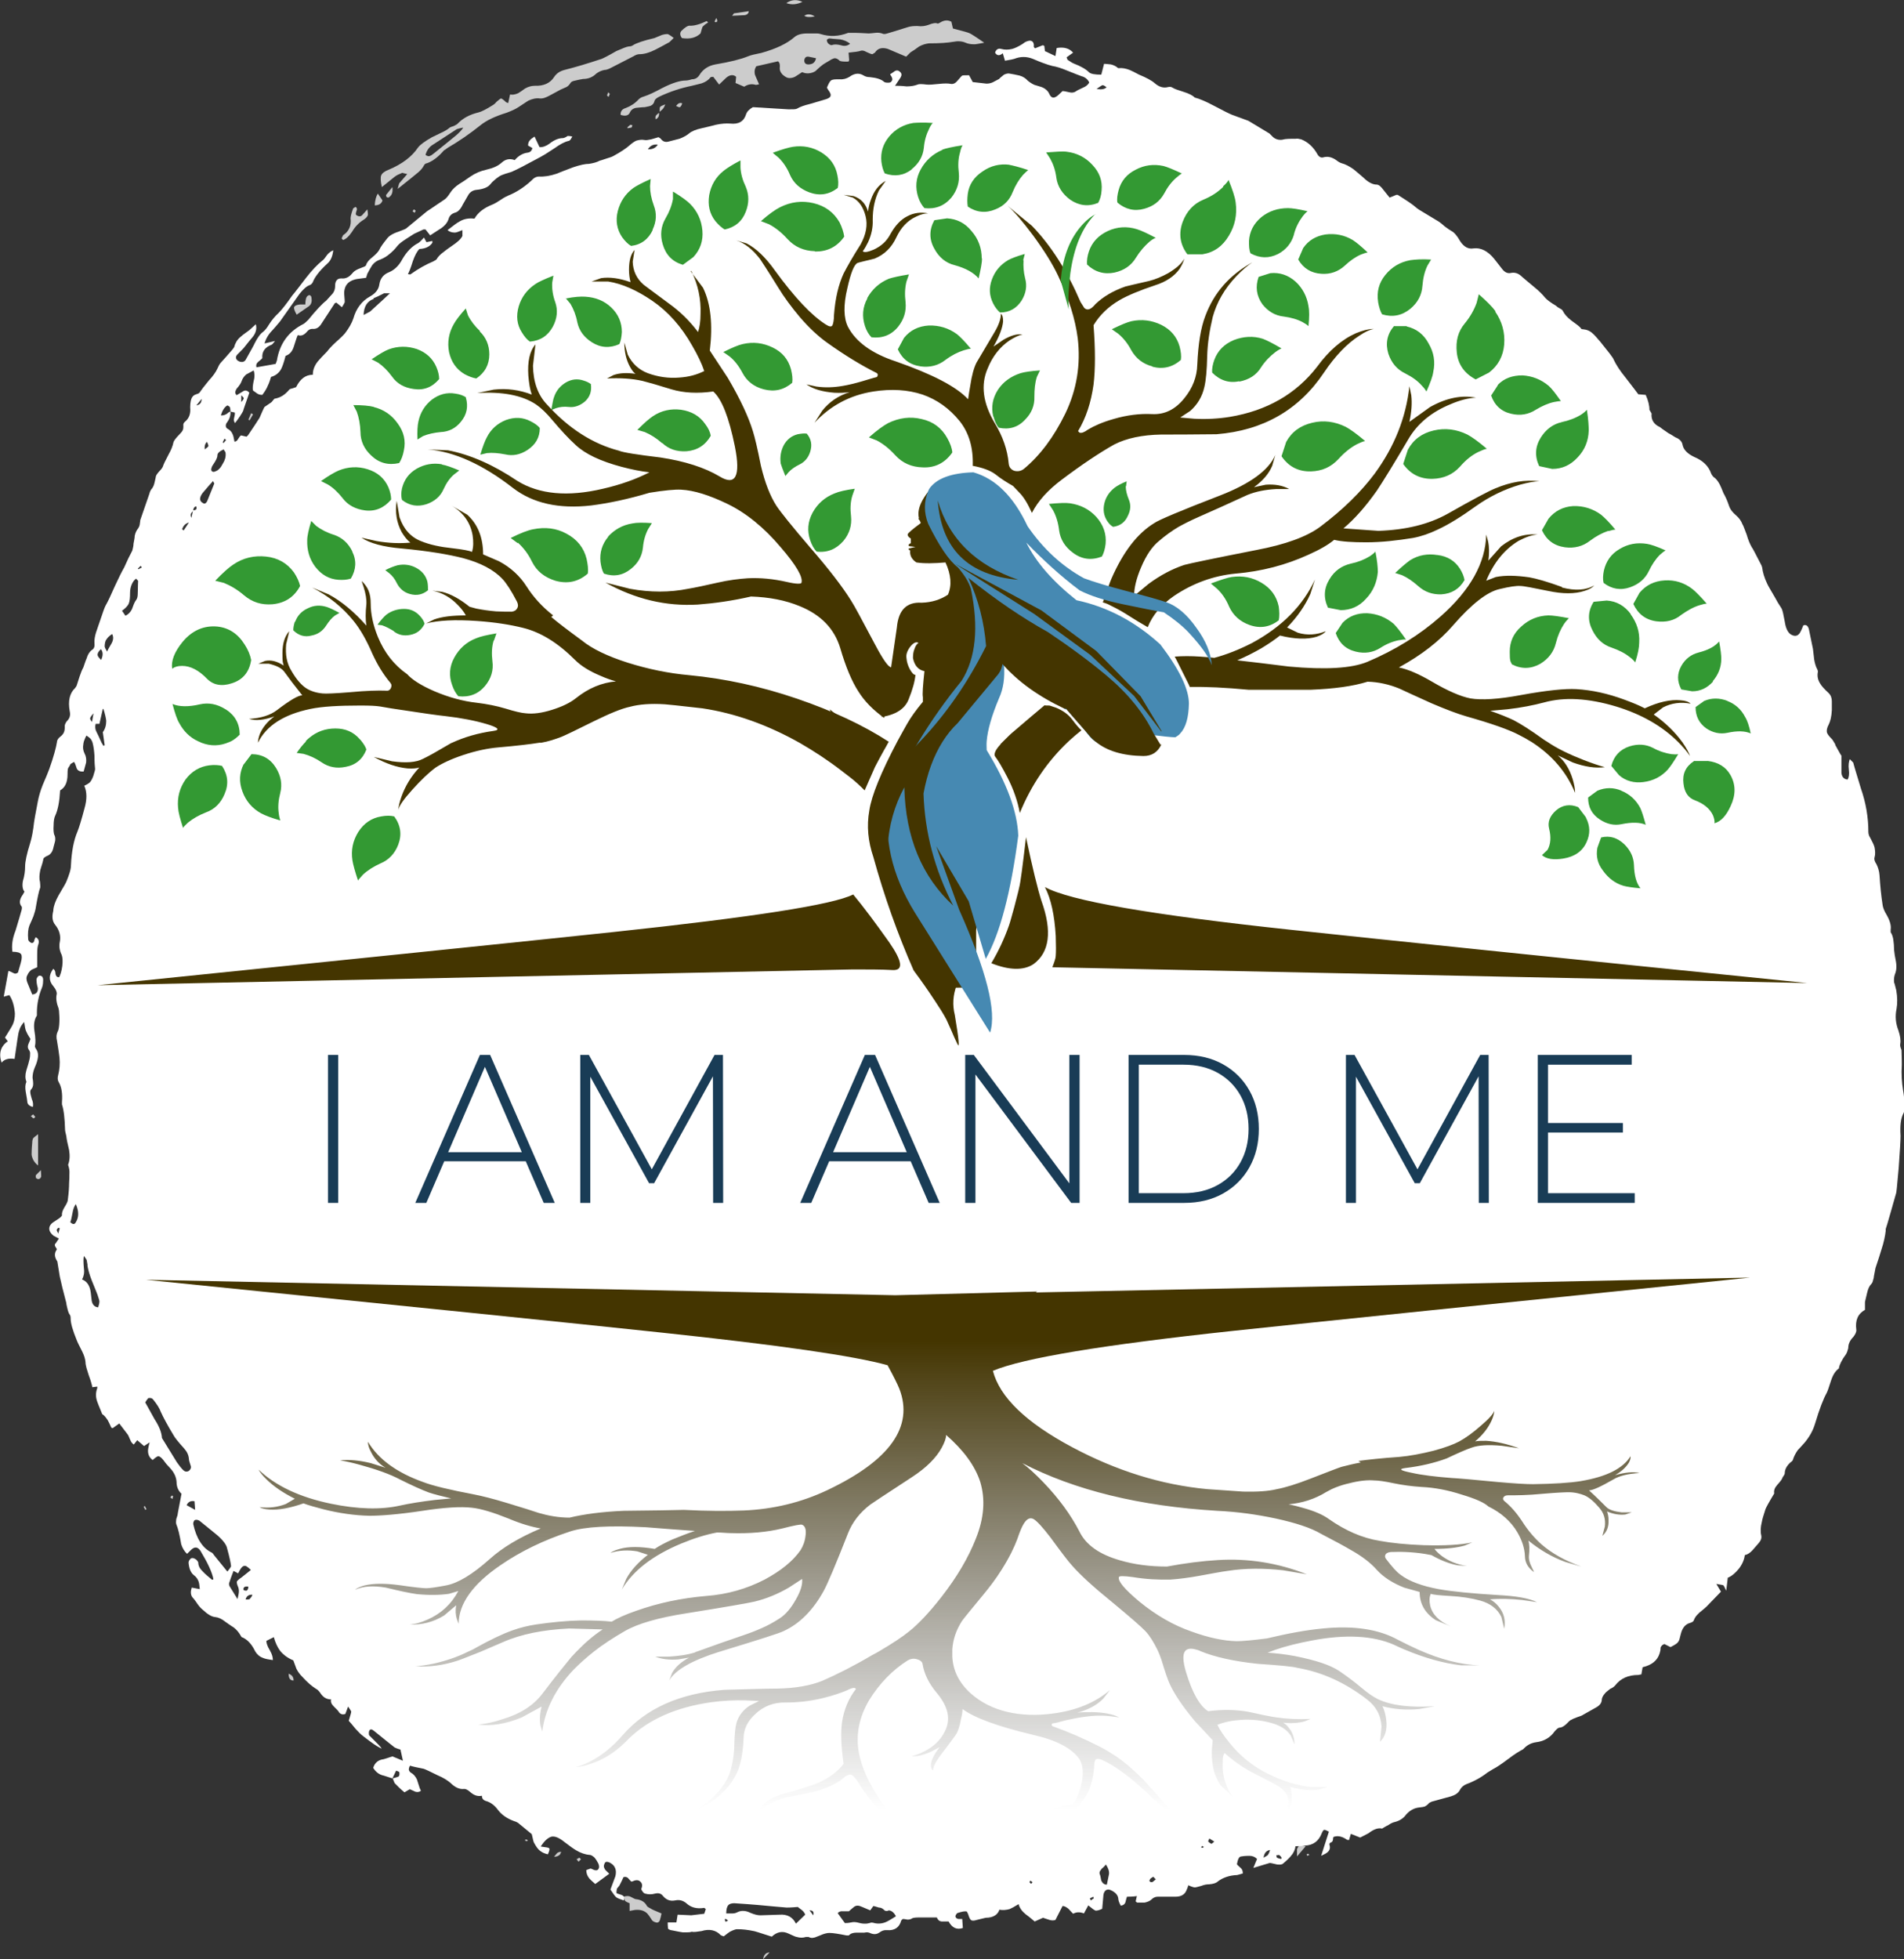
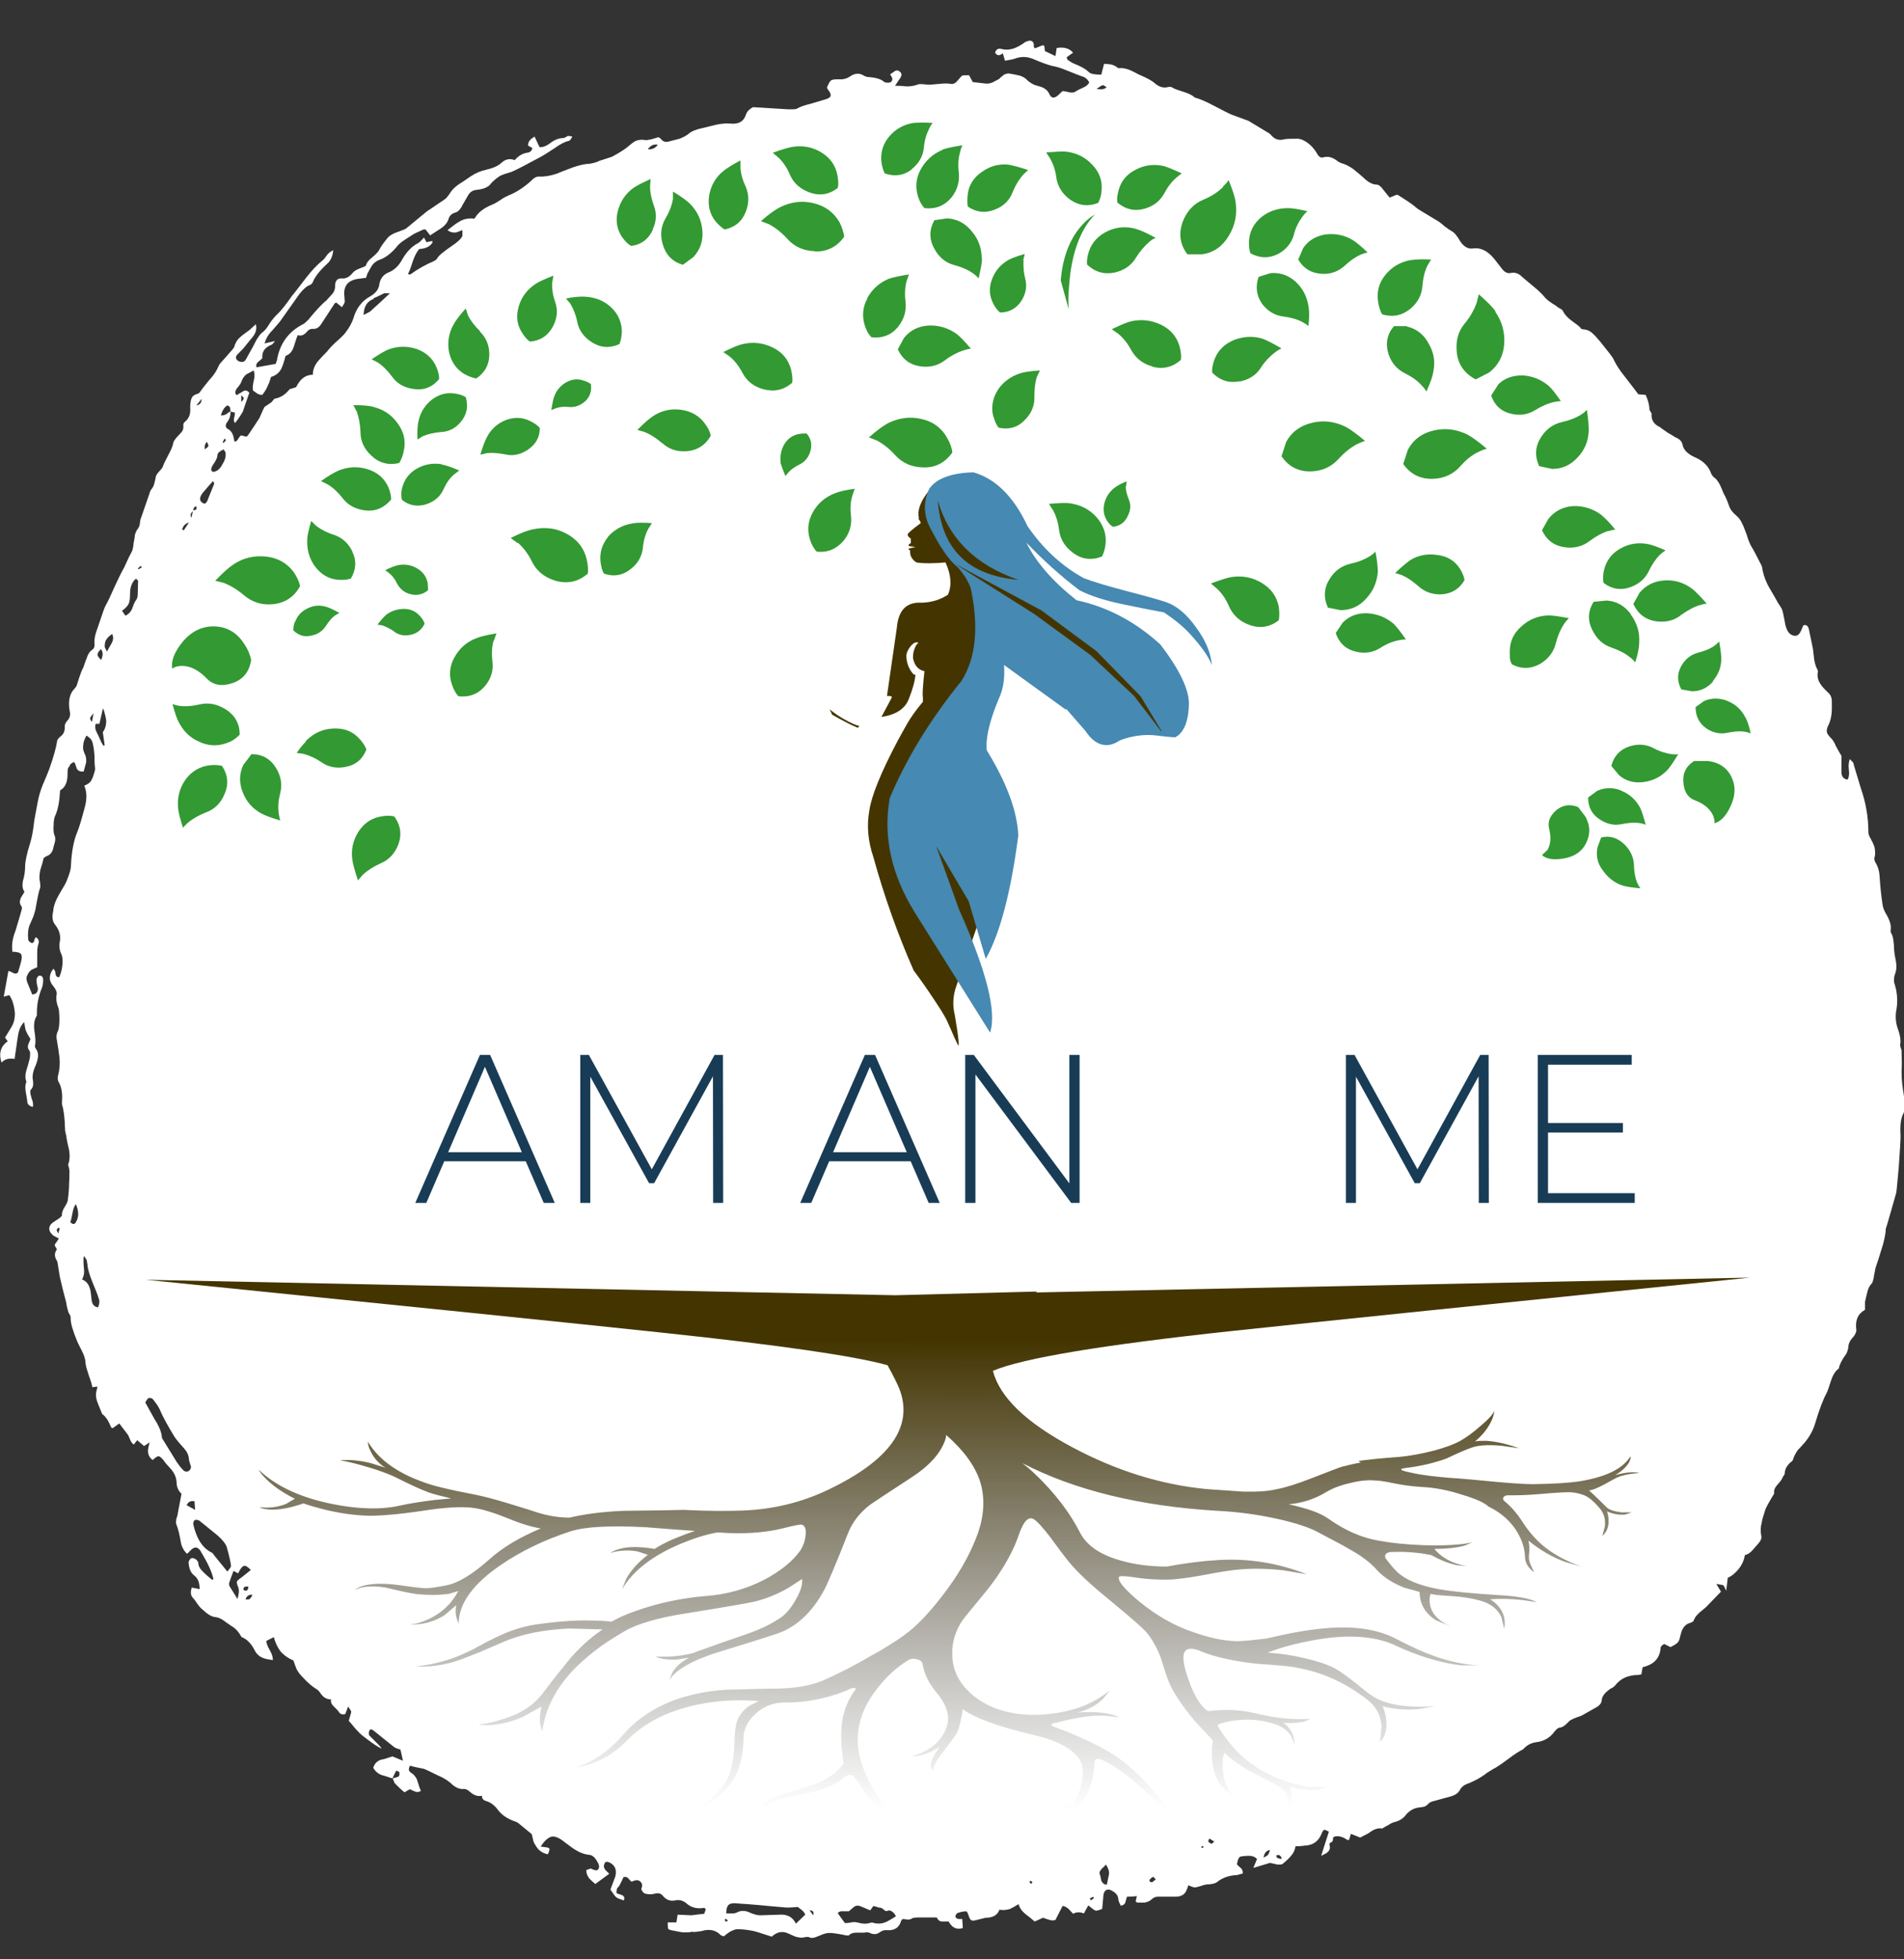
<svg xmlns="http://www.w3.org/2000/svg" id="Layer_1" viewBox="0 0 614.8 632.6">
  <rect x="0" y="0" width="614.8" height="632.6" fill="#333333" stroke="none" />
  <defs>
    <linearGradient id="linear-gradient" x1="305.987" y1="741.5" x2="306.087" y2="590.2" gradientTransform="translate(0 -157.4)" gradientUnits="userSpaceOnUse">
      <stop offset="0" stop-color="#2f2f2f" stop-opacity="0" />
      <stop offset="1" stop-color="#443500" />
    </linearGradient>
  </defs>
  <g id="Layer7_0_FILL">
-     <path d="M248.5,630.4c-1.2,0-1.9.8-2.1,2.2l2.1-2.2M201.8,613.7c.2.2.7.5,1.5.8v2.5c-.1,0,1.5-.3,1.5-.3,1.4-.2,2.7,0,3.7.7.5.3,1,1,1.8,2.2.2.5.7.9,1.5,1.1.7.2,1.2-.2,1.4-1.2.1-.2.2-.7.4-1.7-2-.8-3-1.3-3-1.3-.9-.5-1.5-.8-1.7-1.1-.6-1.2-1.7-2-3.5-2.2-.4,0-1-.4-1.8-.8-.5-.3-1.3-.3-2.3,0h.1c.2.8.4,1.2.5,1.5M186.2,600.3l.6.8.8-.8c-.3-.3-.5-.5-.6-.5-.4.3-.6.4-.9.5M178.8,599.5c.8,0,1.3-.2,1.6-.4.4-.2.6-.6.8-1.2-.5,0-.9.1-1.3.4-.2.2-.5.6-1,1.2M169.7,593.9l-.2.3.5.3.5-.3c-.3-.2-.6-.3-.8-.3M93.2,540.4c0,1.5.5,2.2,1.6,2.2,0-1.1-.5-1.8-1.6-2.2M46.6,486.3l-.2.2.5,1,.4-.2-.5-1h-.2M55.5,482.9c-.2,0-.3.3-.5.6l.7.5.2-.9s-.1-.2-.4-.2M11.5,380.2c.2.2.4.4.8.5.4,0,.8-.2,1-.8,0-.1,0-.9-.1-2.1l-1.6,1.6c-.1.3-.1.5,0,.8M12.3,366.2c-.8.6-1.3,1-1.5,1.2s-.4.8-.4,1.6c-.2,2.2-.2,3.5-.2,3.8.2,1.4.9,2.6,2.1,3.5v-10.1M10,360.4c.4.4.7.7.9.7,0,0,.2-.1.5-.5l-.7-.8-.8.6M133.3,68.3l.6.4c.2-.3.3-.6.3-.7,0,0-.2-.2-.6-.4l-.4.7M125.7,63.6c.9-.6,1.2-1.7,1-3.2l-2,2.5c-.1.2,0,.5.2.8.3.1.6.1.8,0M80.6,135.7l1.1-1.9-.6-.4-.9,2.1.4.2M99.7,95.4c-.4,0-.7.4-.9,1-.1.4-.2,1-.2,1.9h-1.7c-1.1.1-1.7.4-1.9.8-.2.4.1,1.3.8,2.5l3.6-2.5c.9-.5,1.4-1.4,1.2-2.7,0-.9-.5-1.2-1-1.1M114.8,66.8s-.2.2-.5.3c-.2.1-.3.2-.3.3-.6,1.6-.8,2.6-.8,3.1.3,2.3-.5,4.1-2.2,5.3-.2,0-.4.5-.7,1.2l.5.5c.9-.3,1.9-1.2,2.9-2.7,1-1.7,2.3-3,3.8-3.9.6-.4,1.1-.9,1.3-1.5,0-.2,0-.8-.2-1.8-.7.8-1.2,1.4-1.6,1.8-.5.6-1.2.6-2,0-.2-.2-.1-.6.1-1.3.3-.6.1-1.1-.4-1.4M123.5,64.7l-1.5-2.2c-.5.8-.9,2-1,3.8,1.3,0,2.2-.5,2.5-1.6M204.3,40.5c-.4-.2-.7-.2-.8-.2l-.9.8v.3c.9-.1,1.3-.2,1.4-.3l.2-.7M196,30.8l.5.5c.2-.5.4-.9.4-1-.2-.2-.4-.4-.5-.5l-.4,1M213.1,34.6c-.1.2-.1.7-.1,1.5.2-.2.5-.4.9-.8.4-.4.7-1,.9-1.6-1,.4-1.5.6-1.6.8M212.8,36.4c-.5.4-.8.7-.9.8-.3.3-.3.8-.2,1.3.8-.3,1.2-1,1.1-2M220.3,33.4c-.7-.4-1.4,0-2,.8.6.3,1,.5,1.2.4.2,0,.5-.4.8-1.2M217.6,12.3c-1-.8-1.7-1.2-2-1.3-.3,0-.9,0-1.9.3l-2.4,1c-3.5.8-5.8,1.6-6.9,2.3-.4.3-.9.4-1.4.4-.8.1-2.1.7-4,1.5-2.4,1.4-4,2.2-4.7,2.5-4.5,1.5-8.5,2.7-12.1,3.6-1.5.4-2.6,1.2-3.3,2.3-1.3,2-3.4,2.9-6.2,2.8-.9,0-2,.2-3.2.9-.9.7-1.7,1.2-2.2,1.5-.9.4-1.8.6-2.6.4l-.6,2.8-.7-.3c-.8-.8-1.4-1.2-1.6-1.2s-.7.4-1.5,1.1c-.5.6-.9.9-1.1,1-2.2,1.4-3.8,2.2-4.7,2.4-2.9.7-5.1,1.9-6.8,3.7-.2.2-.6.4-1.2.7-.7.2-1.2.4-1.4.6-.7.6-1.6,1.1-2.7,1.6-1.3.6-2.2,1.1-2.9,1.4-2.3,1.3-3.8,2.4-4.5,3.3-2,3-5.2,5.4-9.5,7.2-1.3.5-2.1,1.1-2.4,1.8s-.2,2,.2,3.8c1-.8,2.4-1.9,4.1-3.3.6-.5,1.5-.9,2.5-1.3,0,0,.6.2,1.6.4l-2.6,3s-.2.6-.5,1.8l4.5-3.6c.5-.4,1.2-1,2.2-1.8.8-.7,1.4-1.4,1.8-2.2.2-.4.6-.7,1-.7,1.9-.7,3.7-2.1,5.5-4.2.2,0,.6-.4,1.2-.8,3.6-2.1,7.1-4.5,10.6-7.3,1.7-1.4,4.5-2.8,8.4-4,1.6-.6,2.9-1.2,3.8-1.8,2-1.3,3-2,3.2-2.1,1.3-.6,2.6-.9,3.8-.7.4,0,.8,0,1.4-.2.3-.1.8-.3,1.4-.6.6-.3,1.9-1,3.9-2.1.4-.2,1-.4,1.8-.8.6-.3,1-.8,1.3-1.3.2-.3.6-.6,1.2-.7,1.2-.3,2.2-.5,2.9-.6,1.8,0,3.2-.7,4.2-1.7.8-.6,1.6-1,2.6-1.2.7,0,1.4-.3,2.2-.7l7.2-3.7c.8-.5,1.4-.7,2-.7,1.5,0,3.2-.5,5-1.4,1-.5,2.5-1.3,4.5-2.4.1,0,.6-.5,1.5-1.4M138.8,50.4c-.4.1-.9,0-1.4-.4.4-1.4,1.1-2.4,2.1-3.1l8-5.2c.1,0,.8-.3,2.1-.5-.6.9-1.4,1.7-2.2,2.4-1,.8-1.7,1.4-2.2,1.8l-5.2,4.2c-.5.4-.9.7-1.2.7M237,4.3l-.6.8,4-.2c.9-.1,1.3-.6,1.4-1.3-3.1.5-4.7.7-4.8.7M231.6,6.8s0-.4-.3-1l-.6,1.2s.2,0,.4.2c.3-.1.5-.2.5-.4M228.6,7.2l-.4-.4c-2.3,1.1-4.2,1.6-5.6,1.5-.6,0-1.5.6-2.6,1.7-.5.6-.5,1.4.2,2.3,2.6.4,4.5-.1,6-1.5.4-1.4.6-2.1.7-2.2.3-.3.8-.8,1.7-1.3M261.3,5.5c.3,0,.9,0,1.8-.2-1.3-.8-2.4-.9-3.4-.2.5.3,1,.4,1.5.4M253.9,1c1.6.6,3.4.5,5.2-.4-1.9-.9-3.6-.7-5.2.4M302.8,7.6c-.7-.3-1.7-.1-2.9.4-1.1.4-2.3.6-3.7.4-.9,0-2,0-3.2.4-2.9.9-5,1.6-6.5,2-.6.2-1.2.3-1.7,0-.6-.2-1.3-.3-2.1-.2-1,.1-1.8.2-2.2.2-1.9-.1-3.4-.2-4.4-.2h-2.2c-3.1,1.2-6,1.3-8.9.4-.3-.1-.7-.2-1.4-.2h-2.9c-1.9,0-3.3.4-4.2,1.2-2.4,2.1-6,3.8-10.7,5.1-2,.4-3.4.7-4.3,1.1-2.2.9-5.7,1.8-10.5,2.6-2.2.4-4,1.5-5.2,3.5-.6.9-1.4,1.3-2.4,1.3-.9.3-1.6.4-2,.4-1.8,0-4.4.8-7.7,2.5-2.4,1.3-4.3,2.2-5.9,2.7-.8.2-1.3.6-1.7,1-1.1,1.2-2.5,2.1-4.1,2.7-1.1.3-1.7,1.1-1.6,2.2,1.6.5,2.6.2,3-.8.4-.9,1.2-1.4,2.2-1.5,1.7-.2,2.6-.2,2.6-.2.9-.2,1.6-.3,2-.5.6-.3,1-.8,1.2-1.7.2-.4.7-.8,1.5-1.2,3.6-1.7,7.1-2.8,10.5-3.5,1.7-.4,2.8-.7,3.2-.8,1.2-.4,2.2-1.1,2.8-1.9,0-.1.4-.2.9-.2l1.9,2.5,2.3-2.2c1.2-1,2.3-1.1,3.2-.3l-.2,2,2.8,1.2c1.2-.8,2.5-1,3.7-.6,0,0,.5,0,1.1-.2-.8-1.9-1.3-2.9-1.3-3-.3-1.1-.1-2,.4-2.8l7-1.6c.5.3.7,1,.6,2-.1.8.2,1.6.9,2.3.8.7,1.5,1.1,2.1,1.1.5,0,1.3,0,2.2-.6l2-1.3c.9.4,1.8.5,2.7.3.9-.2,1.6-.5,2.1-1.1.5-.5,1.2-1.1,2-1.7.5-.3,1.1-.7,2-1.2.7-.5,1.3-.7,1.7-.8.5,0,1,.2,1.6.8.3.2,1,.3,2.2.3s.5-.1.9-.4l-.2-2.5c2.1-.2,3.4-.4,3.9-.6.6-.2,1.2,0,1.9.4.9.4,1.5.7,1.9.7l.8-.5c.9-1.4,2.3-1.8,4.2-1.2l5.9,2.5,1.4-1.4c.7-.4,1.6-1,2.8-1.9,1.1-.6,2.2-.9,3.2-1,3.5,0,6.1-.2,7.8-.5,1.5-.3,2.9-.2,4,.3.9.4,1.8.5,2.9.5.4,0,1.5-.2,3.1-.5-2.7-1.9-4.3-2.9-4.8-3.1-.4-.2-2.2-.7-5.3-1.5l-.5-2.2c-1.2-.6-2.3-.5-3.5.2-.6.4-1,.5-1.2.4M271.2,12.7c1.3.2,2.4.7,3.3,1.4-.8.7-1.8.9-3,.5-1.2-.3-2.1-.3-2.7-.1-.4.2-.8,0-1.3-.4-.3-.3-.5-.7-.5-1.1s.1-.2.3-.4c.2-.1.4-.2.5-.2.7.1,1.8.2,3.3.3M261.1,18.3l2.4.5c-.3,1.4-1.1,2-2.5,2-.9,0-1.3-.5-1.3-1.3.1-.9.6-1.3,1.3-1.2M422.1,599.2l.7-.3-.4-.4-.5.2.2.5M419.9,595.7c-.6.3-.9.8-1.1,1.4v2.3l2.8-3.3c-1.2-.2-1.8-.4-1.8-.4h.1Z" style="fill: #ccc;" />
    <path d="M532.6,132.3c0-1.4-.4-3-1.2-4.8l-2.4-.2c-.3-.4-1.7-2.3-4.2-5.5-1.8-2.2-3-4.1-3.8-5.8,0-.2-.5-.8-1.2-1.8l-3.1-3.9c-1.2-1.4-2-2.3-2.4-2.6-.9-.9-2-1.3-3.2-1.4-.3,0-.6-.1-.7-.4-.3-.4-1.3-1.2-3-2.4-1.3-1-2.2-2-2.7-3-.1-.3-.4-.6-1-.9s-1-.6-1.3-.9c-1.7-1-2.9-1.9-3.5-2.6-.8-1-2-2.2-3.6-3.5-2.1-1.7-3.3-2.8-3.8-3.2-1.1-1.1-2.2-1.5-3.5-1.3-1.1.3-2.1-.1-3-1.3-1.4-1.8-2.2-2.8-2.5-3.2-2.1-2.6-4.4-3.7-6.7-3.4-1.7.3-3.1-.5-4.3-2.3-1-1.8-2-2.9-2.8-3.3-.5-.3-1.3-.8-2.2-1.5-.9-.8-1.5-1.3-2-1.6l-6.3-3.8c-.3-.2-.9-.6-1.8-1.4-.5-.4-2.2-1.6-5.1-3.4h-.4l-2.2.9-2-2.5c-.8-1.1-1.5-1.7-2.2-1.7-1.3,0-2.8-.8-4.3-2.3-1.6-1.4-2.6-2.2-3.2-2.7-1.3-.9-2.6-1.6-3.8-1.9-.6-.2-1.1-.5-1.6-.9-1.5-1.1-2.9-1.4-4.3-1-.7.2-1.4-.1-1.9-1-1.3-2.3-3-3.9-5.2-4.8-.8-.2-1.3-.3-1.8-.2-1.9,0-3.4,0-4.3.3-1.3.2-2.5-.2-3.4-1.2l-.8-.8-6.8-4.1-5.2-1.9c-1-.4-3-1.4-6-3-2.5-1.3-4.5-2.2-6.1-2.6-.7-.7-1.9-1.3-3.5-1.8-1.9-.6-3.1-1-3.7-1.4-.4-.3-.9-.3-1.4-.2-1.5.4-2.9,0-4.3-1.2-1-.9-2.7-1.8-5.1-2.8-1.3-.7-2.3-1.2-3-1.5-1.3-.5-2.4-.7-3.5-.6-.2,0-.4,0-.5-.2-.6-.5-1.3-.8-2.1-1-1-.1-1.7-.2-2.2-.2l-.9,3.5c-2,0-3.4-.2-4-.8-1-1-2.6-1.9-4.9-2.8-.3-.1-1-.5-2-1.2-.1-.3-.2-.6-.3-.8l2.1-1.5c-1.2-1.4-3-1.9-5.3-1.5l-.4,2.6-3.4-1.6-.2-1.7-.5-.2-2.5,1c-.3-.3-.4-.4-.4-.5.1-.9-.1-1.5-.6-1.8s-1.2-.2-2.2.3l-1,.7c-1.3.8-2.4,1.3-3.2,1.5-1.2.3-2.4.3-3.5,0-1-.3-1.7.2-2,1.2.6,1,1.4,1.1,2.5.2l.7,2.4c1.8-.3,2.8-.5,3-.6,2-.8,4-.8,6,0,.3.1,1.3.6,3.2,1.3,1.3.5,2.3.8,3.1,1,1.3.2,2.9.7,4.8,1.5,2.5,1,4,1.6,4.6,1.8,1.2.3,2,1,2.5,2-.3.7-1,1.3-2,1.7-1.3.6-2.1,1-2.3,1.2-.6.4-1.3.5-2.1.3-1.2-.3-1.9-.4-2.2-.4l-1.5,1.4c-1.3,1.1-2.2.9-2.8-.5-.4-.9-1.2-1.7-2.5-2.2-1.4-.4-2.2-.7-2.3-.7-.9-.4-1.6-.9-2.2-1.4-.6-.7-1.5-1.3-2.6-1.6-1.3-.3-2.3-.5-3-.6-.7-.2-1.3,0-2,.3-.7.6-1.3,1-1.6,1.4l-2.1,1.1c-.7.3-1.3.4-2,.4-1.9-.2-3.4-.4-4.4-.5l-1.2-2.2c-1.2,0-1.9,0-2.2.1-.3.2-.7.7-1.4,1.5-.7.9-1.4,1.3-2.2,1.2-.9-.2-2.2-.2-4,0-1.9.2-3.2.3-3.9.2-1.6-.2-2.5-.2-2.9,0-1,.4-2.2.6-3.6.6-1.6-.2-2.8-.2-3.7-.2l1.8-2.7c.4-.7.4-1.3-.2-1.8-.6-.6-1.3-.6-2,0l-1.2.8.5.8c.3.6.3,1.1,0,1.4-.2.4-.6.5-1.2.5-.7,0-1.1-.1-1.4-.4-.8-.7-2.3-1.2-4.5-1.4-.8,0-1.4-.2-1.9-.5-1.4-.9-3-.8-4.6.4-1,.6-2,.9-3.2.8-1.4,0-2.3,0-2.8.4-.4.3-.8,1.1-1.3,2.3l.4.7c.6.8.9,1.4.8,1.8,0,.5-.5.9-1.4,1.2l-5.4,1.6c-1.7.4-3.1.9-4.1,1.5-.4.2-1.3.2-2.7.2l-11.5-.7c-1.2.7-1.9,1.4-2.2,2.3-.7,2.3-2.4,3.3-5.1,3-1.3-.1-2.9,0-4.7.4-2,.5-3.5.9-4.5,1.1-1.9.4-3.3,1-4,1.6-.8.7-1.9,1.3-3.2,1.8-1.5.4-2.7.7-3.5.9-1,.3-1.8,0-2.4-.7-.2-.3-.5-.5-.9-.7-1.1.3-1.9.6-2.4.7-.9.2-1.6.3-2.1.2-1-.2-1.8,0-2.6.2-.7.3-1.4.8-2.2,1.5-1.1,1-2.9,2.2-5.3,3.5-.5.3-1.3.5-2.2.8-1.1.4-1.9.6-2.2.7-.9.5-2.1.8-3.4,1-1.3,0-3,.4-5.1,1.1-2.4.9-4.2,1.6-5.4,2.1-2.1.7-4,1-5.7.9-.7,0-1.5.3-2.3,1.2-2.5,2.3-5,3.9-7.5,4.9-.7.3-1.5.7-2.5,1.4-1.2.8-2.1,1.3-2.6,1.5-2.8,1.1-4.8,2.6-5.9,4.6-1.7-.2-3.3,0-4.8.9-.8.4-2.1,1.4-3.9,2.8.7.6,1.5.8,2.4.8.4,0,1.2-.3,2.4-.8v1.9c-.5,1-1.6,2-3.4,3.2-1.2.8-2.1,1.5-2.6,1.9-1.1.8-1.9,1.6-2.4,2.5,0,0-.4.3-1,.6-2.4,1-4.9,2.4-7.4,4.2-.2,0-.5,0-.8-.1.3-.5.9-1.9,1.6-4.2.6-1.7,1.3-3.1,2.1-3.9,2-.1,3.4-.8,4.2-2v-.6l-1.9.4-.8-1.5c-.8.9-1.4,1.5-1.9,1.8-2,1-3.7,2.8-5.1,5.2-1.1,2.1-2.6,3.5-4.3,4.2-1.8.7-2.8,2-3.1,3.8-.2,1.7-1.2,3-3,4-2.7,1.5-4.5,3.9-5.4,7.1-.5,1.5-1.4,3.1-2.7,4.8-.5.6-1.5,1.6-3,2.9-1.3,1.2-2.2,2.2-2.8,3-1.4,1.4-2.4,2.5-3,3.2-1.1,1.4-1.6,2.8-1.6,4.3-2.4,0-4.1,1.4-5.4,4l-1.2.4c-.5.1-.8.2-1,.4-1.4,1.7-2.9,2.6-4.6,2.9-.2,0-.4.2-.6.5-.3.4-.5.6-.6.7l-2.2,1.5c-.4.7-.9,1.9-1.6,3.5-.8,1.3-2,3.1-3.7,5.6l-.5.5-1.7-.4c-.3,0-.6.5-1,1.1-.3.6-.7.9-1.2.9-.2-1.2-.4-2-.6-2.4-.3-.8-.9-1.4-1.7-1.8-.3-.2-.5-.5-.5-.9s.1-.8.4-1.1c.8-1.1,1.2-2.2,1.1-3.5h0c-.3,0-.7.3-1.3.8-.6.3-1.1.5-1.8.4.5-1.6,1.2-2.7,2.1-3.2.5.2.8.4.9.8,0,.3.1.6.1,1.1h0v.1l1.4.3c.1.3,0,.9-.2,1.7-.2.7-.1,1.2.3,1.7,1.3-1.7,2.2-3.1,2.6-3.9,0-.2.7-2.1,2-5.9-.7-.8-1.4-.9-2.1-.4l-2,1.2c-.4-.4-.5-.8-.4-1.1,0-.2.1-.5.4-1,.9-1,1.4-1.8,1.6-2.4.3-.9.8-1.6,1.5-2.2,1.1-.6,1.9-1,2.4-1.3.3.9.4,2,0,3.4-.3,1.5-.4,2.5-.2,3.1.3.2.8.6,1.4,1,.5.3,1,.4,1.6.4.9-1.2,1.4-2.1,1.6-2.6.2-.4.7-1.4,1.2-3.2,1.5-.4,2.6-1.3,3.3-2.6.4-.8.9-2.2,1.4-4.2,1.2-.4,2.1-1.3,2.6-2.8.8-2.5,1.2-3.8,1.4-3.9,1,.4,2,0,3-1.2.6-.7,1.3-.9,2-.8.9,0,1.7-.4,2.4-1.4l4.5-6.9.5-.2,1.8,1.5c.5-.8.8-1.3.9-1.6,0-.3,0-.9-.1-1.8-.2-1.5,0-2.7.6-3.7.7-1.1,1.9-1.7,3.4-2l3-.4.4-1.3c.7-1.3,1.2-2.2,1.6-2.8.7-.9,1.6-1.5,2.6-1.8,1-.4,2.1-1,3.1-1.9.6-.5,1.5-1.3,2.5-2.6.5-.6,1.4-1.3,2.8-2.2l2.5-1.6,3-1.4h.7l1.5,1.9,2.6-1.7c1.9-1.1,3-2.3,3.4-3.8.3-.9,1-1.5,1.9-1.8,1-.2,1.9-1.1,2.6-2.6l1.9-3.3c.6-.9,1.5-1.4,2.6-1.5,2.2-.2,3.8-.9,4.5-1.9.3-.4.7-.8,1.2-1.2.3-.3.8-.7,1.4-1.1.5-.4,1.3-.7,2.2-1,1.3-.4,2.1-.6,2.4-.8,1.2-.5,4.1-2,8.9-4.6.6-.3,2.1-1.2,4.5-2.8,1.8-1.3,3.3-2.1,4.6-2.4.2,0,.4-.2.6-.4l.6-1c-.8-.2-1.3-.2-1.5-.2-.7.5-1.3.7-1.6.7-1.3,0-2.8.6-4.3,1.8-1.1.8-2.2,1.2-3.2,1.1l-1.6-3.4c-.8.5-1.3.9-1.5,1.2-.4.4-.6,1-.6,1.7l1.4.8c-.2.9-.7,1.4-1.6,1.5-1.5.2-2.9,1-4.1,2.4-1.6-.6-3-.3-4.2.8s-2.8,1.8-5,2.3c-1.8.4-3.5,1.1-5.1,2.2-1.7,1.2-2.9,2-3.6,2.4-1.2.8-2.2,1.7-2.9,2.8s-1.3,1.8-1.7,2.1c-2.6,1.7-4.5,3.1-5.8,3.9l-6.8,5.6c-.3.2-1.1.5-2.4,1-1.9.6-3.1,1.4-3.7,2.2-1.2,1.5-2.1,2.7-2.5,3.6-.3.6-1,1.4-2.2,2.4-1.2.9-1.9,1.8-2.1,2.6-.1.3-.5.5-1.1.7-.8.3-1.3.5-1.5.6-.9.4-1.5.9-1.8,1.3-.6.7-1.1,1.1-1.5,1.3-.6.3-1.2.5-2,.4-.7,0-1.2.1-1.6.6s-.5,1.1-.5,1.8c0,.9-.2,1.8-.9,2.6-1.2,1.3-1.8,2-2,2.2-1.2.9-3.1,2.9-5.8,6.2-.8.8-1.3,1.2-1.5,1.3-4.8,2.4-7.7,6.3-8.6,11.8l-.4,1.1-6.2,1.1c-.2-.7,0-1.3.6-1.8.8-.6,1.2-1,1.3-1.2-.2-2.1.9-3.5,3-4.3.1,0,.5-.4,1.1-1.2l-3.4.8c.4-1.4,1.2-2.9,2.5-4.2.8-.9,1.6-1.8,2.5-2.9l6.3-8.9c1.2-1.5,2.3-2.5,3.2-2.8.6-.2.9-.6,1.1-1,.6-1.6,2.1-3.6,4.6-5.9,1.2-1,1.8-2.5,2-4.4-.7.3-1.4.8-1.9,1.4-.7,1-1.2,1.7-1.7,2-1.6,1.3-3.3,3.1-5.1,5.4-2,2.6-3.5,4.6-4.6,5.9-1.8,2.6-3.3,4.5-4.4,5.6-1.1,1-2.1,2.2-3,3.6-.7,1.2-1.4,2-1.9,2.4-1,.7-1.9,2-2.8,3.8-.1.3-1.1,2.1-2.9,5.3-.4.6-1,.8-1.8.6-.6-.2-1-.5-1.2-.9-.3-.6,0-1.2.7-1.8,1.1-1.1,1.8-1.8,1.9-2,1.1-1.4,2-2.5,2.6-3.2,1.1-1.3,1.5-2.8,1.1-4.2l-2.1,1.9c-1.7,1.2-2.7,2-3,2.3-1,.9-1.6,2-1.9,3.2l-.5.7c-2.1,2.4-3.4,3.9-3.9,4.4-.4.5-.7,1.1-1,1.8-.5,1.1-1.4,2.4-2.8,3.9-1.4,1.7-2.4,3-3,3.9-.2.2-.6.4-1.3.6-.8.3-1.3,1-1.5,2-.1.5-.2,1.2-.2,2.1.2,2-.3,3.5-1.6,4.6-.5.4-.7.8-.6,1.4,0,.6,0,1.1-.3,1.6-.1.2-.4.6-1,1.2-1.2,1.2-1.8,2.1-1.9,2.5-.2,1.1-.7,2.4-1.6,4-1,1.9-1.6,3.1-1.8,3.8-.2.5-.6,1-1.2,1.6-.6.7-1,1.2-1.1,1.7,0,.3-.2.9-.4,1.9-.2.9-.5,1.5-.8,1.9-.4.4-.7,1-.9,1.8l-2.9,8.4-.2,1.5c-.1.5-.3.9-.5,1.2-.5.6-.9,1.4-1.1,2.4,0,.6-.2,1.5-.4,2.6,0,.1,0,.6-.2,1.4-.1.5-.2.9-.4,1.2-.6,1.1-1.4,2.7-2.4,5-.8,1.4-1.8,3.4-3,6-1.3,3-2.3,5.1-3,6.3-.3.5-.9,2.2-1.9,5.2-.7,2-1.1,3.2-1.2,3.5-.4,1.3-.6,2.5-.5,3.6.1.9-.1,1.5-.6,1.9-.8.5-1.5,1.4-1.9,2.8-.3.6-.6,1.6-1.1,3-.4.7-.8,1.7-1.2,2.9-.2.6-.5,1.6-.9,2.8-.1.4-.4.7-.6,1-1.7,1.6-2.3,4.1-1.7,7.4.3,1.3,0,2.2-.6,2.9-.7.7-1.1,1.5-1,2.4,0,1.3-.4,2.2-1.5,3-.5.4-.8.8-1,1.4v.2c-.3,1.9-1.1,4.9-2.5,8.8-.4,1.1-1.1,2.8-2.1,5.1-.8,2-1.3,3.8-1.6,5.4-.8,4.2-1.2,6.4-1.2,6.6-.3,2.7-.7,5-1.3,6.9-1.1,3.5-1.6,6-1.6,7.4,0,1.5-.2,3.1-.7,4.7-.3,1.6-.1,2.8.5,3.5l-.5.9c-1.1,1.5-1.3,2.8-.5,3.8.2.2.2.5.1,1.1-.4,1.5-1.1,3.8-2,6.8-1,2.5-1.3,4.7-1,6.8,1.6,0,2.5.3,2.8.8.3.4.3,1.4-.1,2.8l-.9,3.1c-.5.4-1,.5-1.6.1-.8-.4-1.3-.6-1.5-.6l-1.5,8.3,1.8-.5c1.1,1.6,1.6,3.6,1.8,5.9,0,1.4-.2,2.8-1,4.2-.3.6-1.1,1.8-2.2,3.6l.9,1.2c-2.3,1.6-3,3.9-2,6.9.9-1.1,2.3-1.5,4.2-1.2l.9-6.2c.2-1.5.4-2.5.6-3,.3-1.1.9-2,1.6-2.7.2,1.5.4,2.5.6,2.9.2.5.6,1.3,1.4,2.5,0,.2-.2.7-.6,1.6-.3.7-.3,1.3,0,1.8.4.5.6,1,.5,1.6,0,.3,0,.9-.2,1.7-.2.8-.5,2-1,3.5-.4,1.4-.4,2.6,0,3.6v.2c-.4.8-.4,1.9-.2,3.1.3,1.8.5,2.8.5,3.1,0,.9.6,1.5,1.8,1.8.1-.6.1-1.2-.1-1.9-.3-.7-.4-1.3-.5-1.6-.3-1-.3-1.7-.1-2,.5-.5.8-1.1.8-1.9,0-.2,0-.9-.2-2,0-1,.2-2.1.7-3.3.6-1.3.9-2.4,1-3.1.2-1.2,0-2.2-.7-3.1-.2-.4-.3-.6-.2-.9.2-.8.2-2.4-.2-4.8-.3-2.1,0-3.7.8-4.9v-.9c0-2.9.6-5.6,1.6-8,.2-.5.4-1.2.4-2.2.1-1.1-.2-1.7-1-1.8-.3,0-.6.1-.8.5-.3.3-.4.8-.3,1.2,0,.5.1,1.3.4,2.3.1,1.3-.5,2-1.8,2.1l-1.6-3.9c-.3-.8-.4-1.6,0-2.3.3-.7.7-1.3,1.4-1.8l1.8-.8v-3.9c0-2.2.1-2.7.4-3.6.3-1,0-1.8-.9-2.2l-.4.8c-.1.9-.5,1.2-1.1,1-.5-.3-.8-.6-.9-1-.2-2.1,0-3.6.4-4.6.6-1.3,1-2.3,1.3-3,.4-1.2.7-2.2.8-3.1.5-2.8.9-4.9,1.4-6.2,0-.3,0-.9-.1-1.8-.3-1-.2-2.3.1-3.8.5-1.6.9-2.8,1-3.6.1-.3.5-.6,1.1-.9,1.2-.4,1.9-1.4,2.2-3,.2-.8.4-1.4.5-1.9.1-.8,0-1.5-.3-2-.2-.6-.3-1.6-.2-3,0-1.4.2-2.5.5-3.1.9-1.9,1.4-4.6,1.6-8.2,1.6-.9,2.4-2.6,2.4-5.2s.3-1.8.9-3.2c0-.1.5-.4,1.2-.8.3.4.6,1.2.9,2.2.4.7,1.1,1,2.2.9.4-1.3.6-2.3.8-2.9.1-1,0-2-.5-2.9-.5-1-.6-2-.4-3,0-.3.1-.6.2-1,.2-.5.4-1.1.8-1.8.8.5,1.2.9,1.4,1.1.1.2.2.4.4.7,0,.2.2.4.2.6.3,1.1.5,2.5.6,4.2,0,2.1.1,3.5.2,4.2,0,.3-.2,1-.6,2.3-.4,1-.7,1.6-1.1,2-.3.3-.9.7-1.8,1.1.9,2,.9,4.4.1,7.2-1,3.8-1.8,6.4-2.3,7.6-1.2,2.8-1.9,6.5-2.1,10.9,0,1.4-.6,3.1-1.5,5.3-.1.3-.9,1.7-2.5,4.4-1,1.8-1.6,3.4-1.7,4.8v.2c-.5,1.9-.3,3.4.6,4.5,1.3,1.6,1.9,3.5,1.5,5.5-.3,1.4-.1,2.8.6,4.2.3.8.4,2,.2,3.6-.2,1.6-.6,2.8-1,3.6h-.3c-.5,0-.8-.5-.9-1.1,0-.8-.3-1.3-.7-1.6-1.5,2-1.5,3.9,0,5.6.9,1.1,1.2,2,1.1,2.6-.3,1.3-.1,2.8.6,4.6.1.4.2,1,.2,1.7.1,1.2.1,2.4,0,3.6s-.3,1.9-.5,2.2c-.4.8-.5,1.8-.2,3,.4,2.5.7,4.3.8,5.4.2,2,0,3.9-.4,5.5-.3,1-.2,1.8.1,2.3,1,1.7,1.3,3.8,1.1,6.5v.8c.6,1.8.9,4.6,1,8.2,0,.4.2,1.1.4,2,.1,1,.4,2.5.9,4.5.3,1.9.2,3.4-.3,4.7v.2c.3.8.5,1.8.4,3,0,.6,0,1.6-.1,2.9,0,1.2-.1,2.9-.4,5.2,0,.6-.4,1.4-1.1,2.5-.6,1-.9,1.9-.8,2.6,0,.1-.2.4-.8.9l-1.8,1.2c-1,.6-1.5,1.4-1.5,2.2s.5,1.6,1.4,2.3l1.7.9-1,1.5c-.4.3-.4.7-.1,1.2.3.4.5.7.4.9-.8,1.1-.8,2.3.2,3.8l.8,4.9c.4,1.9,1.1,4.7,2.1,8.5,0,.4.2,1.1.4,2,.2.8.4,1.4.8,1.9.1.2.2.5.2,1.1,0,1.6.7,3.9,2,7.1.3.8.9,1.9,1.7,3.5.7,1.4,1,2.5,1.1,3.5,0,1.1.5,2.5,1,4.1.7,1.9,1.1,3.3,1.2,4l1.6-.2v.5c-.5,1.3-.6,2.8,0,4.4,0,0,.5,1.4,1.6,4,.7.4,1.2,1.1,1.8,2,.3.5.6,1.2,1.1,2.3,0,0,.2.2.5.2l2.1-1.5,2.6,3.4c.2.2.5.8.9,1.8.3.8.7,1.3,1.2,1.6l1.1-1.4,2.2,1.9,1.8-1.2c-.4,1.5-.6,2.5-.5,3.2.1,1,.6,1.9,1.5,2.5,1-.9,1.6-1.3,1.9-1.2.3,0,.9.4,1.6,1.3.7,1,1.4,1.8,2.1,2.5,1.3,1.4,2,2.9,2.1,4.5,0,1.6.6,2.9,1.6,3.8l-1.2,6.3c0,.4-.2,1-.5,1.9-.1.7-.1,1.2,0,1.6.6,1.4,1.1,3.5,1.6,6.5.4,1.3,1.1,2.4,1.9,3.1l1.2-1.2c1.2-1.2,2.2-1.1,3.1.2,2.4,4,3.8,7,4.2,9.2l-.4.2-1.8-1.5c-.9-.8-1.4-1.4-1.8-1.8-.6-.7-.9-1.5-.9-2.3,0-.2-.3-.5-.6-.9-.8-.6-1.5-.7-1.9-.3-.5.5-.7,1-.6,1.5.2,1.9.8,3.1,1.7,3.8.7.5,1.2,1.2,1.5,2,.2.5.3,1.4.4,2.5l-2.6-.5c-.4,1.2-.4,2.3.2,3.1.2.2.8.9,1.6,2.1.6.9,1.2,1.5,1.8,2,1.5,1.4,2.8,2.2,3.9,2.3s2.2.6,3.3,1.5c.6.4,1.5,1.1,2.8,1.9,1,.8,1.7,1.7,2.2,2.6.2.4.4.6.6.6,1.6.7,2.9,2.1,4,4.3l.1.2c.6,1,1.4,1.7,2.5,2.1.6.3,1.7.5,3.2.7,0-.8-.2-1.8-.9-3,0,0,0-.1-.1-.2-.8-1.3-1.1-2.3-1.1-3l2.4-1.2c.5,1.8,1.2,3.3,2.1,4.5,1.1,1.3,2.5,2.3,4.2,3l1,2.7c.5,1,1.1,1.8,1.9,2.6,1.7,1.9,3.2,3.1,4.3,3.8.6.3,1.1.8,1.5,1.4.9,1.4,2,2.1,3.5,2.1-.2.8.1,1.5.8,2.2,1.1,1.1,1.6,1.6,1.6,1.7.5.9,1.3,1.1,2.2.8l.9-2.4c.6.9,1,1.5,1,1.6,0,.4-.3,1.3-.8,3,.5.5,1.2,1.4,2.2,2.6,1,1.1,1.8,1.9,2.5,2.4.6.5,1.6,1.2,2.8,2.1,1.1.8,2.1,1.4,3.1,1.9-.1-.3-.5-.8-1.1-1.4l-2.9-2.9c-.1-.2-.1-.4-.1-.8,0-.4.1-.6.2-.8.3-.5.8-.4,1.5.2,3.6,2.9,5.8,4.7,6.6,5.3.2.1.8.4,1.9.7l.8,3.6-3.4-1.4c-1.6.5-2.5.8-2.8.9-1.7.2-2.9,1.1-3.4,2.8.8,1.3,1.9,2.2,3.4,2.5l2.8.9,1.2-2.5c.1,0,.5.2 1.0.4.2.8,0,1.3-.2,1.5-.2.1-.8.3-1.9.6.3.7.5,1.2.6,1.5.7.7,1.7,1.8,3.2,3l1.7-1c.4.2,1,.4,1.8.8.7.2,1.3.1,1.8-.3l-.4-.9c-.4-1.2-.7-2.2-.9-2.8-.5-1-1.1-1.7-2-2.2-.3-.2-.5-.5-.6-.9,0-.4.1-.9.4-1.3.9.3,2.4.6,4.4,1,.6.2,2.1.9,4.5,2.1,1.9.8,3.3,1.7,4.2,2.5,1.5,1.5,3,2.1,4.4,1.9.5,0,1.1.3,1.8.9,1.3,1.2,2.6,1.6,3.9,1.3,0,.9.4,1.4,1.3,1.7,1.5.4,2.8,1.4,3.9,2.9,1.2,1.6,3,2.8,5.2,3.6.7.2,1.3.5,1.8,1l3.9,3.2c.4,1.8.6,2.7.8,2.9.6,1.1,1.2,2,1.9,2.5.3.2.7.5,1.2.7.3.1.7.3,1.3.4.4-.9.6-1.5.5-1.8s-.6-.4-1.5-.5l-1.3-.2c1.2-1.9,2.4-2.9,3.5-3.2,1.1-.2,2.5.4,4.1,1.7,1.8,1.4,3.1,2.3,3.8,2.7,1.5.9,3,1.4,4.4,1.5.4,0,.9.3,1.5.8.6.7,1,1.4,1.3,2,.3.7.3,1.3.1,1.6-.2.5-.6.7-1.4.5-.7-.3-1.1-.5-1.2-.5l-1.4.5c0,1,.3,1.8.9,2.6.4.5,1.1,1.1,2,1.9l4.5-3.3s-.3-.4-.9-.9c-.3-.3-.5-.5-.6-.8-.3-.5-.3-1,0-1.6.2-.6.7-.7,1.5-.4,1.9.9,2.5,2.4,2,4.5l-1.6,4.3c.9,1.3,1.5,2.2,1.9,2.5s1.2.6,2.4,1c.4-.9.1-1.5-.8-1.8l-1.5-.5c-.1-.5,0-1,.1-1.5,0,0,.3-.4.8-1,.6-1.1,1-2,1.3-2.7.5-.2,1-.1,1.4.2.3.3.6.7,1.1,1.2h.3c1-.5,1.9-.6,2.5-.1.8.6.9,1.4.5,2.4-.1,0,0,.4.3.8.3.5.6.7.9.8,1.1.3,2.1.3,3.2,0,1.2-.3,2,0,2.6.8,1.1,1.3,2.4,1.7,3.9,1.4,1.3-.3,2.5,0,3.6.9,1.5,1.4,3.4,1.9,5.8,1.5l.5.4-.5,1.5-4.2.5-4.4-.2-.4,2.5h-2.8c0,.5,0,1.2.1,2,.2.3.7.5,1.5.6,1.4.3,2.5.5,3.2.6h1.6c.3,0,.8,0,1.4-.2.6.2,1.7,0,3.1-.2,2.6-.8,4.7-.3,6.2,1.3.1.1.4.2,1,.4.9-.7,1.5-1.2,2-1.5,1.2-.6,2.1-.9,2.5-.8,1.6,0,3.3.2,5.2.6.2,0,2.1.6,5.8,1.8,1.7-1.6,3.5-1.9,5.4-1,1.5.7,2.4,1.1,2.7,1.1,1,.3,2,.3,2.9,0h.9c.5.3,1.1.4,1.8.2.2,0,.8-.3,1.9-.7,1.3-.6,2.3-.8,3-.8,1.2,0,3,.3,5.5.8h.8c.5-.6,1.3-.9,2.5-.9h2.5c.8-.2,1.4-.1,2,.2,1,.4,1.9.4,2.8-.2.8-.6,1.6-.9,2.5-.8,2.5.2,4-.9,4.6-3.1,0,0,.2-.3.5-.5.8,0,1.3.2,1.5.2.6,0,1.1-.1,1.5-.4.3-.2,1.1-.3,2.3-.3h5.7c.3.8.8,1.2,1.5,1.3h2.3c1.1,2,2.6,2.8,4.6,2.1l-.2-2.9h-1.2c-.6-.1-.9-.4-1-.8,0-.1,0-.3.2-.6.1-.2.2-.3.4-.5,1.5-.5,2.5-.7,3.1-.5l.4.8c.3,1,.6,1.7.9,1.9.3.3,1,.3,1.9,0,1.8-.4,2.7-.7,2.9-.7,2.4,0,3.9-1,4.4-2.6,1.1.2,2.2.1,3.3-.2.7-.3,1.6-.8,2.9-1.6.3,1.2,1.1,2.3,2.2,3.2.7.5,1.7,1.3,3,2.4l2.7-1.2c.5.2,1.2.4,2.1.7.7.2,1.3.2,1.9,0l2.3-4.5c.6,0,1.3.4,1.9.9.3.3.8.9,1.5,1.6,1.1-.6,2.2-.6,3.5-.1l1.4-2.6c1.2,1,2,1.6,2.4,1.7.4,0,1.1-.1,2.1-.6l.4-4.5c.1-.7.4-1.2.8-1.5.5-.3,1-.3,1.6,0,1.5.7,2.3,1.6,2.4,2.8,0,.5.3,1.3.8,2.2.8-.1,1.3-.5,1.5-1.1.2-.8.3-1.3.5-1.8.7,0,1.8,0,3.2-.2l-.4,1.7c.3.3.5.4.5.4h2.4c.9-.2,1.7-.5,2.2-1,.6-.6,1.3-.9,2-.9h5.8c1.9,0,3.1-.8,3.6-2.3.3-.6.4-1.1.5-1.4,1.1.5,1.8.7,2.1.7s1.1-.2,2.1-.5c1-.4,1.8-.5,2.5-.5,1.3-.1,2.3-.4,2.8-.9,1.7-1.3,3.8-2,6.3-2.1l1.8-.5c0-.7-.1-1.3-.7-1.8-.7-.6-1.1-1-1.2-1.2.3-1.6.7-2.5,1.4-2.5,1.2-.2,2.1-.2,2.6-.2,1,0,1.8.3,2.5,1l-1.2,2.9,5.3-1.6c.3,0,1.1.2,2.4.5,1,.1,1.6,0,1.9-.3,1.2-1,2-1.8,2.5-2.4.9-1,1.4-2.1,1.5-3.2.8,0,1.8,0,3-.2,2.7-.1,4.5-1.4,5.5-4,.3-.7.5-1,.8-1.1.3,0,.8.2,1.5.6l-2.5,7.8c1.1-.5,1.8-.9,2.1-1.2.7-.6.9-1.4.6-2.3-.1-.4,0-.6.4-.8.4-.1.6-.4.7-.8,0-.5.1-.9.2-1,1.3-.5,2.7-.2,4.2.8,0,.1.4.2.8.2l.6-2,3,1.2c1.7-.9,2.6-1.3,2.7-1.4,1.7-1.3,3.1-1.8,4.4-1.5,0,0,.7-.5,2.1-1.2.7-.5,1.4-.8,1.9-.9,1.6-.4,2.9-1.2,3.8-2.5,1.2-1.3,2.5-2,4-2.2.9-.1,1.6-.2,1.9-.3.6-.3,1.1-.7,1.5-1.2l.8-.4,6.2-1.7c1.3-.4,2.3-1,2.8-1.9.5-1,1.2-1.6,2.1-2,2.7-1,5-2.3,6.9-3.8l1.8-1.1c1.2-.6,2.8-1.7,4.8-3.2,2.1-1.6,3.7-2.6,4.9-3.2l.4-.4c1.1-1.1,2.4-1.7,3.9-1.9,2.5-.3,4.5-1.5,5.9-3.5.7-.8,1.2-1.2,1.6-1.2.6,0,1.3-.4,2-1,.8-.8,1.3-1.3,1.5-1.4.5-.3,1.2-.6,2-.9,1.1-.4,1.8-.6,2-.8l3.9-2.2c1.4-.7,2.1-1.5,2.2-2.5,0-.8.4-1.5,1-2.2.2-.3.8-.8,1.7-1.5.9-.4,1.4-.8,1.7-1.2,1.7-2.2,4.2-3.3,7.4-3.3l1-.2.4-2.3c3-.7,4.8-2.2,5.5-4.5.2-.6.3-1.2.3-1.8,0-.2.2-.4.5-.8l.7-.4,2,1c1.4-.7,2.2-1.2,2.5-1.7.3-.3.5-1.1.8-2.4.5-2.1,1.5-3.3,3-3.7.8-.2,1.2-.6,1.3-1,.3-.9,1.2-2,2.8-3.2.9-.7,1.9-1.7,3-2.9l2.9-3-1.5-2.5c1.4.2,2.1.4,2.2.4.2.1.5.7,1,1.8l.5-4.2c1.3-.5,2.4-1.5,3.5-2.8,1.1-1.4,1.8-2.9,2-4.5.9-.2,1.7-.7,2.5-1.6.4-.5,1.1-1.2,2-2.3.7-.8,1-1.6.8-2.5-.3-1.3-.2-2.7.2-4.3.1-.7.5-2.1,1.2-4.2.2-.5,1.1-2.2,2.8-5-.2-1,.2-1.9,1-2.8,1-1.1,1.6-1.9,1.7-2.4.4-.6.7-1,.7-1.3,0-1.1.5-2.3,1.8-3.5.6-.4.9-.8.9-1.1.3-.9.8-1.9,1.5-2.9.5-.5,1.2-1.3,2.2-2.4,1.5-1.8,2.7-3.8,3.4-6.2,1.4-4.7,2.7-8,3.7-9.8.2-.3.7-1.7,1.5-4.2.6-1.8,1.4-3,2.5-3.8v-.2c.2-1,.9-2.5,2.3-4.4.3-.5.5-1.1.7-1.9,0-1.3.5-2.5,1.6-3.6.7-.9,1.1-1.7,1-2.4-.4-3,.5-5.1,2.8-6.4v-2.4c0-.3.3-1.3.7-3.1.3-1.3.7-2.2,1.4-2.9.2-.2.4-.6.5-1.1.2-.6.3-1.1.3-1.4l.5-2.6c.9-2.6,1.5-4.6,1.9-5.9.8-2.4,1.2-4.4,1.4-6.1v-.6c.1,0,3.2-11,3.2-11,.2-.5.3-1.2.4-2.3l.6-6.5c.4-5.5.6-9,.6-10.3-.2-3.1,0-5.6,1-7.4.2-.5.3-1.1.3-1.8,0-2.5-.3-4.3-.5-5.5-.4-2.5-.6-5.2-.4-8.2,0-.5,0-2.1-.1-4.8-.4-.9-.5-1.5-.4-2,.2-1.1,0-2.5-.6-4.3-.9-2.3-1.1-4.6-.6-7,.3-1.7.3-3.7-.1-6-.4-1.6-.6-2.4-.7-2.5-.1-1,0-1.9.3-2.7.5-1.2.6-2.7.2-4.6-.2-1-.4-2.1-.5-3.2,0-1.2-.1-2.2-.2-2.9-.1-1.1-.4-2.1-.9-2.8v-.9c.2-1.2-.2-2.8-1.3-4.7-.8-1.3-1.2-2.4-1.3-3.2-.5-3.2-.8-6.4-1-9.6-.1-1.4-.5-2.6-1-3.6-.6-.9-.8-1.6-.6-2.2.3-1,.2-2.1,0-3.2-.2-.8-.7-1.8-1.4-3.1-.4-.6-.6-1.3-.6-1.9,0-4.7-.8-9.4-2.4-14-1.1-3.7-2-6.5-2.5-8.4,0,0-.4-.4-1.1-1.1-.3.8-.5,1.9-.3,3.4s0,2.5-.4,3.2c-1.2-.1-1.9-.9-2-2.2v-5.5c-.1,0-2-3.5-2-3.5v-.2c-.6-1-1-1.7-1.2-1.8-.9-.9-1.4-1.6-1.5-2.1-.1-.6,0-1.4.6-2.5.5-1,.9-2.5,1-4.6v-2.9c0-1-.3-1.9-1-2.6-1.4-1.3-2.3-2.3-2.7-3-.8-1.2-1.1-2.5-.8-3.9,0-.1,0-.4-.2-.8-.5-.9-.8-2-1-3.2-.2-1.5-.3-2.6-.4-3.4l-1.3-6.3c-.3-1.2-.9-1.6-1.8-1.3-.5,1.3-.9,2.1-1.1,2.4-.7,1.1-1.7,1.3-3,.5-1-.7-1.6-2.1-1.9-4.1-.4-2.2-.7-3.6-1-4.2-1-1.5-1.7-2.7-2.1-3.5-1.4-2.4-2.3-3.9-2.6-4.6-.9-1.9-1.4-3.6-1.6-5.2l-.2-.6c-1.8-3.5-2.8-5.5-3.2-6-.5-.9-1.1-2.2-1.6-4-.8-2.1-1.2-3.2-1.3-3.2-.5-1.3-1.2-2.2-2-2.9-1.2-1-2-2-2.4-3.2-.5-1.5-1.1-2.9-1.8-4.1-.5-1.3-.9-2.2-1.2-2.8-.6-1.1-1.2-1.9-2-2.4-.3-.3-.6-.7-.8-1.2-.8-2.3-2.6-4.1-5.5-5.3-2.1-1-3.4-2.3-3.7-3.9-.2-1.1-1-1.9-2.3-2.4-1-.6-1.7-1.1-2.2-1.3-1.8-1.2-2.7-1.9-2.8-2-2-.9-2.9-2.4-2.7-4.4M409.5,598.8c-.1.2-.6.5-1.5,1,.2-1.5.9-2.3,2.1-2.5-.2.7-.4,1.2-.6,1.4M412.3,599.8s-.1-.3-.2-.8c.2,0,.5,0,.9-.1.4.3.7.6.8.9v.2c0,.1-.1.2-.2.2-.5-.1-.9-.2-1.2-.4M387.9,596.4l.2-.4.6.3c-.1.2-.3.3-.5.3,0,0-.2,0-.4-.2M390.5,593.6l1.6,1c-.6.5-.9.8-1,.7-.4-.2-.8-.5-1-.8l.4-.9M372.3,605.9s.4.3.9.9c-.7.6-1.1.9-1.2.9-.3,0-.5,0-.7-.2s-.2-.4,0-.6c0-.3.5-.6,1-.9M354.1,28.7c1-.7,1.6-1.1,1.9-1.2.3,0,.7.2,1.3.7-.6.6-1.7.8-3.2.5M209.2,48.2c.8-1.2,1.8-1.7,3.2-1.5-.7,1.1-1.8,1.6-3.2,1.5M120.6,96.3c.8-.3,1.9-.8,3.4-1.6h1.9c-.7.7-2.9,2.7-6.4,5.9-.8.4-1.5.8-2.1,1.1.1-2.8,1.2-4.5,3.3-5.2M78.1,127.8c.4.4.6.6.6.8s-.2.6-.8,1.2v-2.1M66.8,142.6c.4.8.5,1.2.5,1.4s-.5.6-1.2,1.1c-.1-1.1.1-1.9.8-2.5M71.9,142.8l.6-1.2.5.5-.8.9h-.2v-.2M72.8,146c.2,1.1,0,2.3-.8,3.6-.7,1.4-1.5,2.3-2.5,2.6-.4.2-.7.2-1,0s-.4-.6-.2-1.1c.1-.5.4-.9.6-1.2.8-1.2,1.3-2.1,1.3-2.9,0-.7.7-1.3,2-1.9.4.6.6.9.6.9M68.8,155.3c.1.3.2.5.4.8l-2.3,5.7c-.4.8-.9,1-1.4.6-.6-.3-.9-.8-.9-1.3,0-.6.3-1.2.8-1.9,1.4-1.7,2.6-3,3.4-3.9M65.1,128.8c0,1.3-.6,1.9-1.7,2.1l1.7-2.1M62.4,164.8c0-.4.1-.6.2-.8.2-.3.4-.5.8-.5v.2c.2.4,0,.7-.2.9l-.8.2M61.7,165.7s.3-.3.6-.7l-.5,2.2c-.3-.6-.3-1.1-.1-1.5M59.4,171.3l-.6-.4c.4-1.2,1.1-1.9,2.2-2.2l-1.7,2.6M44,186.9c.4.4.6.6.6.7,0,.2-.1,1.3-.1,3.3s-.2,2.4-.8,3.2c-.3.5-.7,1.4-1.1,2.6-.5,1-1.2,1.7-2.1,2.1l-1.1-1.6c1.1-.8,1.9-1.6,2.2-2.4.3-.7.4-1.9.4-3.5s.7-3.7,2-4.5M45.8,183.2l-1.1.6-.2-.2.9-.9.4.5M34.3,206.6c.3-.6.9-1.2,1.9-1.9.5.9.4,1.9-.1,2.9-.9,1.5-1.4,2.4-1.5,2.8-.5-.8-.8-1.4-.8-1.7,0-.9.2-1.7.5-2.2M32.7,213.1c-.8-.7-1.2-1.3-1.2-1.7,0-.5.3-1.1,1.1-1.8.7.9.7,2,.1,3.4M29.1,231.9c0-.2.4-.8,1.1-1.6l-.5,2.8c-.4-.5-.6-.9-.6-1.1M33.1,228.9h.3c.5,1.6.8,2.9.9,3.8,0,1.4-.3,2.6-1.1,3.7l.6,4.2-.4.2-.6-1-1.1-2.4c-.5-.9-.7-1.5-.8-1.7-.2-.7-.2-1.4,0-2h1.2l1.1-4.8M18.3,397.2c0-.3.3-.6.6-.8.3.1.4.2.4.2l-.5,1.7-.5-1.1M24.5,388.8c1,2.3,1,4.2,0,5.8-.4.8-1,.8-1.8,0,.2-.4.4-1.3.7-2.9.2-1.2.5-2.1,1-2.8M28.2,408.4c.2,1.4.7,3.2,1.5,5.2,1.2,3,1.9,4.6,2,5.1.3.8.4,1.3.4,1.6s-.1.9-.4,1.8c-1.2-.1-1.9-.9-2.1-2.2,0,0-.1-.9-.3-2.6-.3-2.2-1.2-3.6-2.8-4.2.5-.9.8-2.1.6-3.5-.2-2-.2-3.4,0-4.1.6.8.9,1.3.9,1.4l.3,1.7M47.5,451.9c.2-.3.3-.4.4-.5.7-.1,1.2,0,1.5.4,1.3,1.6,2.1,2.9,2.5,4,.8,1.8,2.2,4.4,4.2,7.7.3.6,1.4,2,3.3,4.1,1,1.1,1.5,2.2,1.6,3.4,0,.4.2,1.1.5,2,.3.7.2,1.3-.5,1.9-.7.4-1.3.3-1.9-.3-.6-.6-1.3-1.5-2-2.5l-4.8-7.8c-.1-1.8-.9-3.8-2.4-6.1l-3-5.4s.2-.3.5-.8M60.3,485.9c.5-1,1.3-1.4,2.5-1.2l.2,2.8-2.7-1.5M62.5,491.4c.1-.3.2-.5.4-.6.4-.2,1-.1,1.5.2,3,2.4,4.9,4,5.9,4.8,1.8,1.6,2.8,3,3,4,.8,2.9,1.2,4.8,1.3,5.8,0,.2-.1.4-.4.8-.5.6-.7,1-.8,1l-4.3-5.3c-.3-.5-.6-.8-.9-.9-2.8-1.4-4.8-4.5-5.8-9.1,0-.2,0-.5.1-.8M78.8,505.6c.5-.2,1.2.3,2.2,1.3l-3,2.4c-.9.6-1.4,1.1-1.5,1.3-.1.3,0,.9.4,1.8.2.5.3,1.2.2,1.9,0,0-.1.8-.4,2l-2.6-4.2c-.2-.5-.2-.9,0-1.3.2-.6.6-1.8,1.3-3.6l1.5.8c.7-1.5,1.3-2.3,1.9-2.4M80.8,516.2c-.3.2-.8.3-1.5.2.3-1.1,1.1-1.6,2.2-1.5-.2.6-.5,1-.8,1.2M80.2,512.3c-.1,1.1-.5,1.5-1.2,1.2-.3,0-.4-.2-.4-.4,0-.7.6-1,1.6-.8M355.6,603.5c.7-.6,1.2-1.1,1.5-1.5.8,1.2,1.1,2.2,1,3.1l-.7,3.4c-.9,0-1.4-.5-1.8-1.3-.2-1-.3-1.7-.5-2.1-.2-.5,0-1,.5-1.5M286.8,616.8c1,0,1.8.6,2.5,1.9-1.7,1.1-2.8,1.7-3.3,1.9-1.2.5-2.5.6-3.7.3-.6-.2-1.1-.2-1.5,0-1,.3-2.3.3-4-.2-.5-.1-1.2-.2-2,0-.9.2-1.5.2-2,.2l-2.3-3.2c.4-.5,1-.7,1.8-.6h1.8c.6-.5,1.1-1,1.4-1.2.5-.5,1.1-.7,1.7-.6.4,0,1.6.6,3.8,1.5l1-1.4c.2,0,.8.2,1.8.5.8,0,1.3.4,1.7.8.2.3.7.4,1.4.2M352,612.9l1-.5.2.5-1,.7-.3-.7M332.9,608.2l-.5-.5.3-.5.7.5-.4.5M234.3,619.6c.2,0,.4.2.8.5l-.8.4s-.1-.3-.3-.8l.4-.2M245.5,618.4c-.9,0-2-.3-3.2-.8-1.6-.8-3-.8-4.2-.2-.4.2-.9.4-1.6.4h-2c0-1.2.2-2.1.6-2.6.4-.5,1.1-.7,2-.7,6.2.4,10.3.8,12.3,1l4.6.4c.3,0,1.5,0,3.6-.2.3.2.7.6,1.3,1,.5.4.9.9,1.1,1.5l-3,2.9c-1-2.1-2.8-3.1-5.3-2.9l-6.2.2M262.6,618.4l-1.2-1.6c1.1,0,1.5.5,1.2,1.6Z" style="fill: #fff;" />
  </g>
  <g id="Layer6_0_FILL">
-     <path d="M323.1,240.3c-1.8,1.9-2.4,3.4-1.6,4.2.7.9,2,3,3.8,6.5,2,3.9,3.3,7.7,4,11.5,3.7-9.1,9-16.8,15.8-23.2,1.3-1.2,2.7-2.4,4.1-3.5-.8-.7-1.8-1.9-3-3.5s-3-2.9-5.2-3.8l-2.1-.7c-.9,0-1.5,0-1.6-.1-2.4,2-5.7,4.8-9.9,8.4-.9.7-2,1.8-3.5,3.3-.3.3-.6.6-.9.9M178.6,198.7c-3.7-2.9-6.5-6.1-8.6-9.4-2.1-3.3-5.1-6.1-8.9-8.1l-5.1-2.2c0-5.4-1.7-9.7-5.1-12.8l-5-2.9c3.8,2.3,6,5.5,6.7,9.5.3,2,.3,3.8-.2,5.4-.8-.4-2.9-.8-6.4-1.2-3.8-.4-7.2-1.1-10.1-2.3-3.3-1.3-5.6-3.9-6.9-7.7l-.9-5.3c-.6,3.8,0,7.1,1.6,10.1.9,1.5,1.8,2.6,2.8,3.4-3.3.3-6.9.2-10.9-.5l-4.9-1.1c2.7,1.8,7,3,13.1,3.5,8.5.8,15,1.9,19.7,3.1,5.6,1.5,9.9,3.7,12.8,6.8,1.2,1.3,2.8,3.7,4.6,7.2.4.8.5,1.5.1,2.2-.3.6-.9,1-1.8,1.1-1.3,0-3,0-5-.1-2.3-.2-4.4-.5-6.4-.9l-2.2-.6c-3.1-2.5-6-4.1-8.8-4.8l-3.2-.4c3.1.6,5.9,2.2,8.2,4.6,1.2,1.2,2.1,2.4,2.6,3.4-4.3,0-7.7.4-10.2,1.3l-2.6,1.3c3.9-1,9.3-1.3,16.4-.8,5.8.4,10.8,1.2,14.8,2.2,5.8,1.4,11.4,4.9,16.9,10.4,1.9,1.9,4.6,3.6,8.2,5.1,1.8.8,3.5,1.4,5,1.8-4.6.4-8.9,2.2-12.9,5.4-2,1.6-4.6,2.8-7.8,3.8s-6,1.4-8.5,1.1c-1.4-.1-3.5-.6-6.4-1.5-3-.9-6.1-1.5-9.4-1.9-4.4-.5-8.9-1.7-13.6-3.7-4.4-1.9-7.3-3.8-8.8-5.5-4.3-3-7.4-7-9.5-12.1-1.5-3.7-2.3-7.3-2.3-10.7s-.9-5.3-2.8-7.2c-.2-.2,0,.4.5,1.8.7,2.2,1,4.1.9,5.6-.3,2.7-.3,5,0,6.9-3.9-4.4-7.9-7.8-12.2-10.1l-5.3-2.2c5.4,2.8,9.8,6.4,13.3,10.7,2.2,2.7,4.2,6.2,6.1,10.6,1.7,3.7,3.6,6.8,5.8,9.4.5.6.5,1.1.2,1.8-.3.6-.8.9-1.5.8-2.6-.1-6.5,0-11.7.5-4.9.4-7.8.5-8.8.4-2.2-.2-3.9-.8-5.2-1.6-1.6-1-3.3-2.9-4.9-5.7-1.5-2.4-2-5.2-1.7-8.6l1-4.2c-1.5,1.7-2.2,4-2.2,7.1s.1,2.8.4,4c-2.1-1.4-4.1-1.9-6-1.5l-2.2.9h3.4c2.5.6,4.1,1.4,5,2.6,1.5,2.1,3.4,4.6,5.8,7.6-1.3,0-4,1.6-8.2,4.8-2.1,1.6-5.1,2.6-9,2.8,2.1.7,4.9.4,8.2-.8-2.3,1.7-3.8,3.6-4.7,5.7-.4,1.1-.6,2.1-.6,2.8,2.7-5.5,8.3-9.1,16.9-10.9,3.8-.8,9.2-1.1,16.1-1.1s6.2.4,11.9,1.2c8.4,1.3,13.5,2,15.5,2.2,5.3.6,9.8,1.5,13.5,2.6s4.4,1.9,2.1,2.2c-5,.7-9.4,2-13.3,3.8-.3.1-.5.2-.8.4-3.9,2.3-6.7,3.9-8.6,4.8-2.3,1.2-5.6,1.4-10,.8l-5.9-1.4c4,2.2,7.6,3.4,10.9,3.7,1.7.1,2.9,0,3.8-.3-2.7,2.9-4.6,6.1-5.8,9.5-.6,1.7-.9,3.1-1,4.2.3-1.4,1.9-3.6,4.6-6.6,2.7-3,5.2-5.4,7.5-7.1,2-1.3,4.9-2.7,8.8-4,4.2-1.4,8-2.2,11.6-2.5,5.7-.5,10-1,13.1-1.5h.6c2.3-.4,4.4-1.1,6.5-1.9,1-.4,4.6-2.1,10.6-5.1,4.9-2.4,8.7-4,11.5-4.6,3-.8,6.7-1.1,11.3-.8.3,0,4.3.4,12.1,1.3,10.7,1.6,21.2,5.4,31.5,11.2,4.5,2.6,9.1,5.6,13.5,9,.3.2,1.1.9,2.6,2,1.7,1.3,3.3,2.8,4.8,4.3l3.3-7.5c.7-1.4,1.7-3.2,2.9-5.4.5-.9,1-1.7,1.4-2.5,0-.1.2-.2.2-.3-8.3-5.4-18.2-10-29.6-13.9-11.7-4-23.3-6.5-34.8-7.6-6.8-.6-13.4-2-19.8-4-6.6-2.1-11.6-4.5-14.9-7.2-4.5-3.3-7.8-5.8-9.9-7.6M223.2,87.4c2.2,4.5,3.2,9.2,3,14,0,2.4-.3,4.3-.8,5.8-2.8-3.7-5.9-6.7-9.4-9.2-5.2-3.8-7.9-5.9-8.2-6.1-2.3-2-3.4-4.5-3.5-7.4l.6-3.8c-1.2,1.3-1.8,3.4-1.8,6.4,0,1.5.2,2.8.5,4-3.6-1.3-6.8-1.7-9.5-1.3l-3.1,1.1h5.4c4.5.7,9.2,2.8,14.2,6.2,5.1,3.5,9.4,8.3,12.9,14.5,1.8,3.1,3.1,5.8,3.9,8.2-2.4,1.2-5,1.9-8,2.1-3.5.3-6.9-.2-10.2-1.4-2.9-1.1-5.1-3.1-6.5-6l-1.1-3.9c0,3,.6,5.6,1.8,7.8.6,1.1,1.2,1.9,1.8,2.3-2.8-.4-5.1-.3-7.1.4l-2.1,1.1c4.2-.2,8,0,11.5.8,2,.5,5.1,1.4,9.3,2.7,4,1.2,8.5,1.4,13.5.7,2.8,2.5,5.1,8.4,7,17.8,1.9,9.6.2,12.8-5,9.6-4.7-2.8-11.1-4.9-19.1-6.1-7.5-.9-12-1.6-13.4-2.2-8.4-2.2-16.1-7.1-23.1-14.8-3-3.1-4.5-7.3-4.6-12.6l.8-6.9c-1.9,2.2-2.6,5.6-2.3,10.1.2,2.3.5,4.4,1.1,6.1-3.9-1.5-8-2.1-12.3-1.6l-5.3,1.1c8.1-.5,14.5.7,19,3.7,1.6,1.1,3.4,2.8,5.3,5.1,2.7,3.2,5.2,5.9,7.5,8,3.1,2.9,8,5.2,14.7,7,3.4.9,6.4,1.5,9.1,1.8-4.3,2.2-9.3,4-15,5.3-11.4,2.7-20.6,1.8-27.6-2.5-7.7-5.2-15.2-8.5-22.4-9.9l-6.6-.3c8.5.7,17.7,4.8,27.6,12.5,6.4,4.9,14.8,6.8,25.2,5.6,5.5-.7,11.8-2,18.8-4.1,4.9-.8,8.3-1.1,10.2-1,4.2.2,9.2,1.8,15,4.6,6,2.9,11.8,7.6,17.2,14,5,5.8,7.2,9.6,6.7,11.4,0,.5-1.7.5-4.7-.2-4.4-1-8.6-1.4-12.6-1.2-3,.2-6.2.6-9.7,1.4-4,.9-7.2,1.6-9.6,2-6,1.2-12.2,1.2-18.8,0l-7.9-2c9.7,5.4,19.6,7.7,29.8,7.1,5.3-.4,11.1-1.2,17.2-2.6,5.9.2,11.1,1.2,15.7,3.1,6.9,2.8,11.2,7.3,13.1,13.5,1.8,6.2,3.8,10.9,5.9,14.1,2,3.2,4.8,6,8.3,8.5.2-1,.4-1.7.6-2.3.3-.8.8-1.8,1.6-3,.9-1.4,1.5-2.3,1.8-2.9.8-1.5,1.3-3.5,1.8-6,.5-3.3.9-5.4,1.2-6.2.5-1.9,1.3-3.4,2.3-4.4.6-.6,1.4-.9,2.2-1.1.9-.2,1.7-.2,2.4.1,1,.4,1.7,1.2,2.2,2.4.4,1.1.5,2.2.3,3.5-.1.8-.4,1.9-.9,3.3-.5,1.5-.8,2.6-1,3.3,0,.5-.2,1.7-.4,3.6-.1,1.5-.3,2.6-.6,3.5-.3.8-.9,1.8-1.8,3.1-1,1.3-1.6,2.3-1.9,3-.3.8-.6,1.8-.8,3.1-.3,2-.5,3.1-.5,3.1-.1.5-.3,1-.5,1.5-.4,1.1-.8,2.2-1.5,3.4-.5.9-1.4,2.4-2.7,4.5l-5.8,8.9c9.9,9.4,15.5,18.9,16.7,28.7,1,7.4-.9,14.9-5.7,22.4.9.9,1.7,2,2.5,3.2l1.2,1.8c.4.7.8,1.3,1.2,1.8.3.3.7.8,1.2,1.4.4.5.8,1,1,1.5.3.7.5,1.4.6,2l13-.2v-27.1c0-3.9.2-6.7.5-8.6.2-1.2.8-3.3,1.8-6.2,2.1-6,3.9-10.4,5.4-13.2.4-.8.8-1.5,1.2-2.1-.2-.4-.3-.8-.5-1.2-.7-1.6-1.3-2.8-1.7-3.6-.7-1.3-1.4-2.4-2.2-3.2-.3-.4-.9-1-1.8-1.8-.5-.4-.8-.8-1.2-1.1-.6,1.6-1,3-1,4.1-4.1-5-7.2-10.1-9.1-15.3-.8-2-1.4-4.1-1.8-6.1-1.6-7.9-1-16.6,2-25.9,2.7-8.6,6.8-17.3,12.2-26.2,2.7-4.4,5.1-8.1,7.4-11.1h-.1c-.5-.4-1-.9-1.5-1.6-.6-.8-1-1.4-1.3-1.9-.5-.8-1.6-1.9-3.2-3.4l-2.8-2.5c-.7-.6-1.4-1.2-2.1-1.6-.6,3.5-1.6,6.8-3.2,10-.8,1.6-1.7,6.2-2.8,13.9-1.1,7.6-3.6,12.7-7.7,15.3s-6.8,5.4-8.2,8.4c-1.4,3-2.4,5.1-2.8,6.2-1.1,2.4-2.3,3.1-3.5,2.2-1.1-.8-2.9-3.7-5.4-8.5-3.6-6.8-5.9-11.1-7-12.8-2.8-4.5-7.2-10.2-13.1-17-6-7-9.6-11.5-11-13.6-2-3.1-3.7-7.4-5-12.9-1.1-5.6-2-9.3-2.6-11.2-1.4-4.6-4.1-10.4-8.1-17.2l-5.8-8.8c1-8.4.3-15.2-2.2-20.3l-3.9-5.2M504.3,189.5c-4.7-1.7-8.2-2.7-10.5-3.1-4.2-.6-7.8-.7-10.8-.1l-3.1,1.2c2.5-6,6-10.2,10.5-12.9,2.3-1.2,4.3-1.9,6.1-2-4.2-.4-8.1.9-11.8,3.8l-4.1,4.6c.3-2.2.3-4.3-.1-6.2l-.6-2.2c-.2,9.1-5.1,17.9-14.7,26.4-6.8,6-14.7,10.9-23.7,14.7-5.1,2.1-13.5,2.6-25.4,1.5-6.4-.8-12-1.5-16.6-2,2.6-1.1,5.2-2.4,7.8-3.9,2.5-1.5,4.5-2.9,6-4.1,4.8,1.2,8.8,1.3,11.8.4,1.5-.5,2.5-1.1,3-1.8-3,1.2-6,1.4-9,.5l-3.5-1.7c3.3-3.4,5.8-7,7.5-10.8l1.5-4.7c-3.9,8.5-10.7,15.3-20.3,20.5-4.3,2.2-8.4,3.8-12.2,4.8-1.8-.2-3.3-.3-4.6-.4-2.9-.2-5.6-.2-8.2,0,.3.5.6,1.1,1,1.9l3.1,6.2c.3.6.6,1.2.8,1.7,5.3-.1,11.5.2,18.9.9h20.2c7.4-.3,13.5-1.1,18.3-2.6,3.6.1,7,.9,10.2,2.2,1.9.9,5.4,2.5,10.5,4.8,4.7,2,8.4,3.4,11.2,4.2,8.1,2.3,13.8,4.3,17,6,1.4.7,2.8,1.5,4.1,2.3,6.5,4.2,11.2,9.6,14,16.4,0-1.3-.3-2.8-.8-4.5-1-3.2-2.6-5.8-4.8-7.6l4.9,2.3c3.9,1.4,7.3,1.9,10.3,1.5-1.9-.5-4.2-1.3-6.8-2.3-4.6-1.8-8.6-3.7-11.8-5.9-.5-.3-1-.6-1.4-.9-3.9-2.8-7-4.8-9.5-6.1-1.9-.9-4.4-1.9-7.5-3l5.6-.5c4.4-.5,8.4-1.3,11.8-2.2,6.5-1.8,14.2-1.4,23.2,1.3,8.2,2.5,14.9,6.3,20.1,11.5,1.4,1.4,2.7,2.9,3.8,4.5-.4-1.1-1.1-2.5-2.3-4.2,0-.1-.1-.2-.2-.3-2.4-3.3-5.5-6.3-9.2-8.9l3-2.3c2.7-1.4,5.7-1.8,8.9-1.2-.6-.6-1.7-1-3.3-1.1-3.1-.3-7,.5-11.5,2.6-1.7-.9-3.9-1.8-6.6-2.8-5.4-2-10.5-3.1-15.5-3.4-3.6-.2-9.6.4-17.8,1.9-7.4,1.4-12.9,1.7-16.4,1.1-3.1-.6-7.3-2.4-12.4-5.4-4.1-2.4-7.7-4-10.7-4.6,7.3-4,13.1-8.5,17.5-13.6,6-6.9,11-10.8,15-11.7,3.3-.8,5.5-1.1,6.7-1,1.1,0,4.1.6,9,1.6,4.7,1,8.6,1,11.7,0,1.6-.5,2.6-1.1,3.2-1.8-2.7,1.6-6.2,1.8-10.4.7M288.2,313.2c3.6.2,3.2-2.8-1.1-9-4.4-6.2-8.2-11.3-11.6-15.4-6.5,3.3-32.2,7.3-77.2,12.1-28.1,3-83.7,8.7-166.8,17.2l243.9-5.1c4.9,0,9.2,0,12.8.2M336.3,290.9c-1.2-3.7-2.9-10.6-5-20.6-1.1,9.4-1.8,14.8-2.2,16.2-.3,1.5-.9,3.6-1.6,6.4-.8,2.8-1.3,4.8-1.7,5.9-1.5,4.3-3.4,8.3-5.7,12.2,5.8,2.3,10.4,2.4,13.6.3,5.2-3.8,6.1-10.6,2.6-20.4M583.6,317.4c-83.1-8.4-138.8-14.2-166.8-17.2-45-4.8-71.5-9.4-79.4-13.8,2,3.9,3.1,9.1,3.5,15.8.1,3.1.1,5.2,0,6.4,0,.7-.4,1.9-1.1,3.7l244,5.1M371,214v-.2c-3.7,1.1-5.8,1.6-6.1,1.4-1-.7-1.4-2.4-1-5.1,0-.3.1-.7.1-1-.3-.2-.7-.4-1-.6-.5-.4-1.2-1.1-2.1-1.9-.9-.9-1.7-1.5-2.2-1.9-.7-.5-1.6-1-2.8-1.5-1.3-.5-2.2-1-2.8-1.3-.4-.2-.7-.4-1-.6-.9,2.8-2,6-3.1,9.6-1.2,3.8-3,7.2-5.3,10.2,1.4.8,2.9,1.7,4.5,2.8,1.1.7,2.8,2,5,3.7,1.2.9,2,1.7,2.5,2.2.2.2.5.4.7.6,6.3-3.8,12.9-6.3,19.8-7.6-.7-1-1.2-1.8-1.5-2.4-.7-1.4-1.3-2.5-1.7-3.1-1-1.3-1.7-2.3-1.9-3.1M410.8,150.4l1-3.5c-2.1,4.9-8.1,9.3-17.9,13.1-12.7,4.9-19.8,7.9-21.2,8.9-5.4,3.3-10,9.2-13.8,17.9-.6,1.4-1.5,4-2.8,7.7.8.2,1.6.5,2.5,1,2.5,1.2,4.5,2.4,6.2,3.5,1.6,1,3.5,2.2,5.8,3.5,1.5-3.8,4.3-7.2,8.5-10.1,6.1-4.1,12.7-6.5,19.8-7.2,8.5-.7,16.4-2.8,23.6-6.1,3.6-1.6,6.4-3.2,8.3-4.8,2.5.6,6,.8,10.3.8,5.1,0,10.1-.6,15.1-1.4,2.7-.5,5.3-1.4,8-2.7,3.5-1.6,7.7-4.2,12.4-7.6,4.4-3.1,9.1-5.4,14.2-6.9,2.6-.7,4.7-1.1,6.3-1.1-4.6-.6-9.3.2-14.3,2.3-2,.8-7.1,3.5-15.2,8.1-6.2,3.5-13.7,5.3-22.5,5.6l-11.3-.8c3.6-3,7.2-7.1,10.8-12.2,2-3,5.4-8.5,10.1-16.5,3-5.2,7.6-8.9,13.7-11.4,3-1.3,5.8-2,8.2-2.1-4.5-.9-9.4,0-14.8,3l-6.7,4.8c.7-3.2.9-6,.6-8.6l-.6-2.9c-1.1,10.2-4.9,19.6-11.2,28.2-4.4,5.9-10.2,11.6-17.5,17.1-4.4,3.3-11.3,5.8-20.8,7.6-13.7,2.7-21.4,4.3-23.2,4.8-3.9,1.3-7.7,3.3-11.5,6.1l-4.7,3.9c0-2.5.7-5.6,2.3-9.3,1.6-3.8,3.5-6.6,5.7-8.4,2.1-1.8,4.2-3.3,6.2-4.5,1.6-.9,3.9-2.1,7.1-3.5,3.9-1.7,9-4,15.3-6.9,2.7-1.1,5.7-1.7,9.2-1.9h4.3c-2.2-1.2-4.7-1.6-7.6-1.4l-3.8.8c2.8-2,4.8-4.3,5.9-6.9M443.4,106.2c-1.5,0-3.4.5-5.6,1.4-4.5,2-8.7,5.6-12.5,10.8-6.8,8.8-16.2,14.2-28.2,16.2-3.7.6-7.5.8-11.5.6l-4.5-.4,3.2-2.1c2.3-2,3.9-4.6,4.6-7.8.5-2.1.8-5.4.9-9.9.1-4.2.8-8.5,1.8-12.7,1.3-4.7,3.8-9.1,7.6-13.1,1.9-2,3.7-3.5,5.2-4.5-7.4,4.1-12.4,9.8-15.2,17.3-1.5,3.9-2.3,9.1-2.6,15.7-.1,4-1.5,7.6-4.2,10.9-2.9,3.6-6.3,5.3-10.4,5.1-3.9-.2-8.1.3-12.5,1.6-3.5,1-6.2,2.2-8.2,3.4-1.2.9-2.1,1.2-2.7,1l-.5-.5c2.6-4.3,4.2-9.3,5-15,.6-5,.6-11.4,0-19.2,2-3.3,4.8-6,8.4-8.1,2.6-1.5,6.4-3.1,11.5-4.8,3.5-1.1,6.2-2.9,7.9-5.3.8-1.3,1.3-2.4,1.5-3.3-.9,1.7-2.7,3.2-5.2,4.7-2,1.1-4.1,2-6.1,2.5-4.4,1-6.9,1.6-7.7,1.8-4,1.4-7.2,3.3-9.7,5.7-1.4,1.7-2.6,2.2-3.6,1.2l-1.2-1.9c-4.3-10-9.5-18.2-15.7-24.6l-7.9-6.5c2.2,1.9,4.9,5.1,8.2,9.5,3.6,4.9,6.3,9.2,8.1,13,3.5,7.4,5.6,14.1,6.4,20.3,1,8.5-.3,16.6-4,24.3-3.7,7.6-8.2,13.6-13.4,17.9-.9.7-2,.9-3.1.6-1.1-.4-1.7-1.2-1.8-2.4-.4-4.4-1.9-8.7-4.5-13-3.8-6.4-4.6-12.3-2.3-17.6,1.6-4,4-7,7.1-9.1,1.6-1,3-1.7,4.2-1.9-1.7-.3-3.8.3-6.2,1.7l-3.2,2.2c1.9-3.3,2.9-6,3.1-8.1,0-1.3-.2-2.1-.7-2.5,0,1.5-.6,3.5-2.1,6-3.4,5.7-5.3,9-5.8,9.8-.8,1.6-1.5,4-2,7.4-.3,1.6-.5,3.1-.7,4.4-3.8-4.1-11.6-8.1-23.3-12.2-7.9-2.6-13-6.4-15.5-11.2-1.4-2.8-1.5-7-.2-12.4,1.1-5,2.2-7.7,3.3-8.2.5-.2,2.3-.6,5.5-1.4,3.2-1.3,5.5-3.6,7-6.8,1.5-3.2,3.6-5.5,6.5-6.8,1.4-.7,2.7-1,3.8-1-2.3-.5-4.6-.2-6.7.9-2.2,1.1-4,3.1-5.5,5.8-1.2,2.3-3,3.9-5.4,5-1.9.8-3.1,1-3.5.5.6-.8,1.1-1.7,1.7-2.9,1.1-2.4,1.6-4.8,1.5-7.2,0-3.5.6-6.6,2-9.5l2.2-3.1c-2.2,1.2-3.8,3.2-4.8,6.1-.5,1.3-.8,2.6-.9,3.8-.8-2.6-2.3-4.2-4.7-5l-3.2-.4,3,.9c2.1,1.2,3.4,3.2,4.1,6s.2,5.8-1.6,9.1c-2.5,3.9-4.3,7.1-5.5,9.4-1.6,3.5-2.7,7.9-3.1,13.4,0,1.8-.3,2.9-.5,3.3-.3.6-1,.5-2.1-.2-4.6-2.9-10.1-8.7-16.5-17.5-3-4.2-6-7.1-9.1-8.7l-3.4-1c2.8.9,5.3,2.9,7.7,6,.4.6,2.4,3.6,5.8,9.1,2,3.3,4.4,6.5,7,9.6,3,3.5,6.1,6.4,9.1,8.5,5.5,3.9,10.7,7.1,15.7,9.6.3.2.5.4.4.7,0,.4-.2.6-.5.7-.6.1-2.1.6-4.5,1.3-2.4.7-4.5,1.2-6.3,1.5-2.9.5-5.7.6-8.5.2l-3.2-.7c2.1,1.5,5.1,2.4,9,2.7,1.9.1,3.6,0,5-.2-3.6,1.1-6.6,3.1-8.9,6l-2.5,3.9c5.1-5.5,11.4-8.9,19-10.1,5.8-.9,11.1-.6,15.9,1,4.6,1.6,8.6,4.4,12,8.6,3,3.8,4.4,8.6,4.2,14.4,3.2.6,5.7,1.5,7.4,2.8,1.6,1.3,3.5,2.5,5.6,3.7l2,2.1c1.5,1.5,2.8,3.7,4.1,6.6,2-3.9,5.2-7.4,9.6-10.7,6.5-4.9,12.2-8.7,17-11.4,3.9-2,9-3.1,15.2-3.2,3.5,0,9.5,0,17.8-.1,15-1.2,26.6-7.8,34.7-19.9,3.7-5.5,7.5-9.4,11.4-11.9,1.9-1.3,3.5-2,4.7-2.2l-.2-0Z" style="fill: #443500;" />
    <path d="M439.4,472.2c-2.2.4-4.3.9-6.2,1.4-1,.3-4.3,1.6-10,3.8-4.6,1.8-8.2,2.9-10.9,3.4-2.8.7-6.5.9-10.9.8-.2,0-4.1-.3-11.6-.8-14.8-1.4-29.3-5.9-43.7-13.6-14.8-7.9-23.3-16.1-25.5-24.6,9.7-4.1,35.6-8.4,77.6-12.9,28.1-3,83.7-8.7,166.9-17.2l-230.7,4.8c.2-.1.4-.2.5-.3l-45.8,1.2-242-5c83.1,8.4,138.8,14.1,166.9,17.1,37.7,4,61.9,7.5,72.6,10.5,1.9,3.5,3.2,6.1,3.8,7.6,4.7,12.2-3,23.1-23.2,32.7-8.4,4-17.5,6.2-27.1,6.6-5.3.2-11.7.2-19.3-.2-3.3.1-9.7.2-19.4.3-7.1.3-12.9,1.1-17.5,2.2-3.5,0-6.8-.6-9.9-1.5-1.8-.6-5.2-1.7-10.2-3.2-4.6-1.4-8.2-2.3-10.8-2.8-7.9-1.5-13.3-2.8-16.4-4-8.4-3-14.4-7.3-17.8-13,0,.9.3,2,.9,3.1,1.1,2.3,2.7,4.1,4.8,5.3l-4.8-1.5c-3.7-.9-7-1.2-9.9-.9,1.9.3,4.1.8,6.6,1.5,5.1,1.4,9.4,2.9,12.8,4.7,3.8,1.9,6.9,3.3,9.3,4.2,1.8.6,4.2,1.2,7.2,1.9l-5.3.5c-4.2.5-8,1.1-11.2,1.8-6.2,1.4-13.7,1.2-22.4-.6-10.1-2.1-17.9-5.8-23.3-11,.4.8,1.2,1.8,2.4,3,2.4,2.4,5.5,4.5,9.3,6.4l-2.9,1.7c-2.6,1-5.4,1.4-8.5,1,.6.4,1.7.7,3.2.8,3,.2,6.7-.5,11-2,1.6.6,3.7,1.2,6.4,1.9,5.2,1.3,10.1,2,14.9,2.1,3.5,0,9.2-.4,17.1-1.6,7.1-1.1,12.4-1.4,15.9-1,3,.3,6.9,1.5,11.9,3.5,4,1.7,7.5,2.7,10.4,3.2-6.9,2.9-12.4,6.2-16.5,9.9-5.6,5-10.3,7.8-14.1,8.5-3.2.6-5.3.9-6.4.9-1,0-3.9-.3-8.7-1-4.5-.6-8.3-.6-11.2.1-1.5.4-2.5.9-3.1,1.4,2.6-1.2,5.9-1.4,10-.7,4.5,1.1,7.8,1.8,10,2.1,4.1.4,7.6.3,10.4-.1l3-.9c-2.3,4.3-5.6,7.3-9.9,9.2-2.2,1-4.1,1.5-5.9,1.6,4,.2,7.8-.8,11.2-2.9l3.9-3.3c-.3,1.6-.2,3.1.2,4.4l.6,1.6c0-6.5,4.6-12.9,13.6-19,6.4-4.4,13.8-8,22.3-10.8,4.8-1.6,13-2,24.5-1.4,6.2.5,11.5.9,15.9,1.2-2.5.8-4.9,1.8-7.4,2.8-2.4,1.1-4.3,2.1-5.6,3-4.7-.8-8.5-.8-11.3,0-1.4.4-2.4.8-3,1.3,2.9-.9,5.8-1,8.7-.5l3.4,1.1c-3.1,2.4-5.5,5-7,7.8l-1.4,3.4c3.6-6.1,10-11,19.1-14.8,4.1-1.7,7.9-2.9,11.6-3.6,1.7,0,3.2.2,4.4.2,6.2.2,11.8-.3,16.7-1.5,3.9-1,6-1.4,6.4-1.2,1,.4,1.4,1.6,1.1,3.6-.2,1.8-.8,3.3-1.6,4.6-2.5,3.6-6.4,6.7-11.6,9.5-5.8,3-12.1,4.8-18.9,5.3-8.1.7-15.6,2.3-22.6,4.8-3.5,1.2-6.1,2.4-7.9,3.5-2.4-.3-5.7-.4-9.9-.4-4.9.1-9.7.6-14.5,1.3-2.6.4-5.1,1-7.6,1.9-3.4,1.2-7.3,3.1-11.8,5.6-.8.5-1.7.9-2.6,1.3-3.4,1.7-7,2.9-10.9,3.8-2.4.5-4.4.8-6,.9,4.4.3,9-.3,13.8-1.9,1.2-.4,3.6-1.4,7.2-2.8,2-.9,4.5-1.9,7.2-3.1,5.9-2.6,13-4,21.4-4.4l10.8.3c-2.9,1.9-5.7,4.3-8.5,7.2-.5.5-1,1.1-1.6,1.7-1.8,2.2-5,6.1-9.4,11.9-2.8,3.7-7.1,6.5-12.9,8.2-2.9,1-5.5,1.5-7.8,1.7,4.3.6,9-.2,14.1-2.3l6.4-3.5c-.6,2.3-.7,4.3-.4,6.1l.6,2c.9-7.2,4.3-13.9,10.2-20.1,1.9-1.9,4-3.8,6.4-5.7,2.9-2.3,6.3-4.5,10.1-6.7,4.2-2.4,10.8-4.3,19.8-5.7,13.1-2.1,20.5-3.4,22.1-3.8,3.7-.9,7.4-2.4,11-4.5l4.3-2.8c.2,1.8-.5,4-2,6.6-1.5,2.7-3.2,4.8-5.2,6.1s-4,2.4-5.9,3.2c-1.5.7-3.8,1.6-6.8,2.6-3.6,1.2-8.4,2.9-14.2,5-.1,0-.3,0-.4.2-2.5.8-5.4,1.2-8.7,1.4h-4.2c2.1.8,4.5,1.1,7.3.9l3.6-.6c-2.6,1.4-4.5,3.1-5.5,5l-.9,2.4c1.9-3.4,7.3-6.5,16.2-9.3.2,0,.4-.1.7-.2,12.1-3.7,18.8-5.8,20.1-6.5,5.2-2.4,9.5-6.8,12.9-13,1.2-2.2,3.8-8.3,7.8-18.5,1.4-3.6,3.8-6.7,7.2-9.3.1-.1,4.6-3.1,13.5-8.9,4.6-3,7.8-6.2,9.6-9.5.9-1.7,1.4-3,1.4-4.1,5.6,4.9,9.3,9.9,11,15.1,1.7,5.6,1.3,11.7-1.4,18.4-2.4,6.1-6.1,12.4-11.1,18.8-3.9,5-7.4,8.7-10.4,11.1-2.2,1.8-5.4,3.9-9.8,6.5-.7.4-1.4.8-2.2,1.2-6.1,3.6-11.5,6.3-16.1,8.3-3.7,1.5-8.6,2.4-14.5,2.5-3.4,0-9.1.2-17.1.4-14.4,1.1-25.3,6-32.8,14.6-3.4,3.9-7,6.8-10.7,8.6-1.9,1-3.4,1.5-4.5,1.7,1.4,0,3.2-.4,5.4-1.2,4.3-1.5,8.1-4.1,11.6-7.8,6.4-6.3,15.4-10.3,26.8-11.9,3.6-.5,7.3-.7,11-.6l4.4.2-3,1.5c-2.2,1.4-3.6,3.3-4.3,5.6-.4,1.5-.6,3.8-.7,6.9,0,3-.5,6.1-1.4,9.1-1.2,3.4-3.6,6.5-7.1,9.4-1.8,1.4-3.4,2.5-5,3.3,7-3,11.8-7.2,14.3-12.5,1.3-2.8,2-6.5,2.2-11.2,0-2.9,1.2-5.5,3.7-7.8,2.7-2.6,6-3.9,9.9-3.8,3.8,0,7.7-.4,11.9-1.4,3.3-.8,5.9-1.7,7.8-2.5,1.2-.6,2-.9,2.6-.8l.4.3c-2.4,3.1-3.9,6.7-4.5,10.7-.5,3.5-.3,8,.5,13.5-1.8,2.4-4.5,4.4-7.9,6-2.5,1.1-6.1,2.2-10.9,3.5-3.4.9-5.9,2.2-7.5,3.9-.7.9-1.2,1.7-1.3,2.4.9-1.2,2.5-2.4,5-3.5,1.9-.9,3.8-1.5,5.8-1.8,4.2-.8,6.7-1.3,7.3-1.5,3.8-1,6.9-2.4,9.2-4.2,1.3-1.3,2.4-1.6,3.3-1l1.2,1.4c4.3,7,9.5,12.8,15.5,17.1l7.8,4.6c-2.1-1.3-4.8-3.6-8-6.7-3.6-3.4-6.3-6.4-8-9-3.5-5.2-5.6-10-6.5-14.4-1.2-6.1,0-11.8,3.2-17.3,3.4-5.5,7.6-9.8,12.5-12.9.9-.5,1.8-.7,2.9-.4s1.8.8,1.9,1.6c.5,3.1,2,6.2,4.5,9.2,3.8,4.5,4.7,8.6,2.7,12.5-1.4,2.9-3.7,5-6.7,6.5-1.5.8-2.8,1.2-4,1.5,1.6.2,3.6-.3,6-1.3l3-1.6c-1.8,2.4-2.8,4.3-2.8,5.8,0,.9.2,1.5.7,1.7,0-1,.6-2.4,1.9-4.2,3.1-4.1,4.9-6.5,5.3-7.1.8-1.1,1.4-2.9,1.8-5.3.3-1.2.5-2.2.5-3.2,3.7,2.8,11.3,5.6,22.6,8.3,7.6,1.7,12.6,4.3,15.1,7.8,1.3,2,1.5,5,.5,8.9-1,3.5-2.1,5.5-3.1,5.8-.5,0-2.3.5-5.2,1-3,1-5.2,2.6-6.6,5-1.3,2.3-3.3,4-6,4.9-1.4.5-2.6.8-3.6.8,2.3.3,4.5,0,6.5-.8,2.1-.8,3.8-2.2,5.2-4.1,1.1-1.7,2.8-2.9,5.1-3.6,1.8-.6,2.9-.8,3.3-.5-.5.5-1,1.2-1.5,2.1-1,1.8-1.4,3.5-1.4,5.1.1,2.5-.5,4.7-1.8,6.8l-1.9,2.2c2-.9,3.5-2.4,4.5-4.3.4-1,.7-1.9.8-2.8.8,1.9,2.3,3,4.5,3.5l3.1.2-2.8-.7c-2-.8-3.4-2.2-4.1-4.1-.7-2-.3-4.1,1.4-6.5,2.3-2.8,4-5.1,5.2-6.8,1.5-2.5,2.4-5.7,2.7-9.5,0-1.3.2-2,.4-2.3.3-.4,1-.4,2.1,0,4.5,2,9.9,6.1,16.2,12.2,3,2.9,5.9,4.8,8.9,6l3.3.7c-2.6-.6-5.1-2-7.5-4.2-.4-.4-2.3-2.5-5.7-6.3-2-2.3-4.3-4.5-6.9-6.7-3-2.5-6-4.4-8.9-5.9-5.3-2.7-10.4-4.9-15.2-6.6-.3-.1-.4-.3-.4-.5,0-.3.2-.5.5-.5.5,0,1.9-.4,4.2-1,2.3-.5,4.3-.9,6-1.1,2.7-.4,5.4-.5,8-.2l3.1.4c-2.1-1.1-5-1.6-8.7-1.7-1.8,0-3.5,0-4.9.2,3.4-.9,6.2-2.3,8.4-4.5l2.2-2.8c-4.7,4-10.7,6.5-18,7.5-5.6.8-10.7.6-15.3-.5-4.5-1.1-8.3-3-11.6-5.9-3.8-3.4-5.8-7.4-6-12v-2.2c.2-3.2,1.2-6.2,3.1-9.2.8-1.1,3.1-3.9,6.9-8.5,1.9-2.3,4-5,6-8.2,2.4-3.8,4-7.1,5-9.8.8-2.4,1.5-4,2-4.8,1-1.7,2.1-2.3,3.3-1.6,1,.6,2.8,2.5,5.4,5.9,3.5,4.8,5.8,7.8,6.9,9,2.8,3.2,7.1,7.1,12.9,11.8,5.9,4.9,9.5,8,10.9,9.5s2.6,3.5,3.8,5.9c.5,1,.9,2.1,1.3,3.2,1.2,4,2.1,6.6,2.7,7.9,1.5,3.3,4.2,7.3,8.2,12.1l5.7,6.1c-.8,6,0,10.8,2.5,14.5l3.9,3.7c-2.2-3.2-3.2-6.5-3.2-10s.2-3.1.6-4.1c2.8,2.5,5.9,4.7,9.2,6.4,5.1,2.6,7.7,4,8,4.2,2.2,1.4,3.4,3.1,3.5,5.2l-.5,2.6c1.2-1,1.7-2.5,1.5-4.6,0-1-.2-1.9-.5-2.8,3.5.9,6.6,1.2,9.2.8l2.8-.8h-5.1c-4.3-.4-9-1.8-13.9-4.2s-9.1-5.7-12.6-10.1c-1.8-2.2-3.1-4.1-3.9-5.8,2.2-.9,4.7-1.4,7.6-1.6,3.4-.2,6.6.1,9.8,1,2.9.8,5,2.1,6.3,4.1l1.2,2.8c0-2.2-.7-4-1.9-5.4-.6-.8-1.2-1.3-1.8-1.6,2.7.3,5,.1,6.9-.4l2-.8c-4,.2-7.7,0-11.1-.5-2-.3-5-.9-9-1.8-3.9-.7-8.2-.8-13-.2-2.7-1.7-5.1-5.9-7.1-12.5-1.2-4-1.2-6.4.1-7.3.7-.5,1.9-.5,3.5,0,.3.1.7.2,1,.4,4.6,1.9,10.8,3.3,18.5,4.1,7.2.5,11.5.9,12.8,1.3,8.1,1.4,15.5,4.8,22.5,10.2,2.9,2.2,4.5,5.1,4.7,8.8l-.5,4.9c1.7-1.6,2.4-4,2-7.2-.2-1.6-.6-3.1-1.2-4.3,3.8,1,7.8,1.3,11.8.9l5.1-.9c-7.8.5-14-.2-18.4-2.3-1.6-.8-3.3-2-5.2-3.6-2.6-2.2-5.1-4-7.3-5.5-3-2-7.8-3.5-14.3-4.8-3.2-.6-6.2-.9-8.8-1.1.8-.3,1.6-.6,2.4-.9,3.5-1.2,7.5-2.2,11.8-3,10.9-2.1,19.8-1.6,26.5,1.3,1.3.6,2.5,1.2,3.8,1.7,6.2,2.6,12.2,4.3,18,5h6c-6.1-.2-12.7-1.9-19.7-5-2.2-1-4.5-2.1-6.8-3.3-6.2-3.4-14.3-4.6-24.2-3.6-5.3.5-11.3,1.6-18,3.2-4.7.6-8,.9-9.8.9-4.1-.1-9-1.1-14.5-3.1-5.8-2-11.4-5.2-16.8-9.6-4.9-4.1-7.1-6.7-6.7-8,0-.4,1.6-.4,4.5,0,4.2.7,8.3.9,12.2.8,2.8-.2,5.9-.6,9.2-1.2,3.9-.7,6.9-1.3,9.2-1.6,5.7-.9,11.7-.9,17.9-.2l7.7,1.3c-9.4-3.7-19-5.2-28.7-4.6-5.1.3-10.6,1-16.5,2.1-5.7,0-10.7-.7-15.1-2-6.7-1.9-11.1-5-13.2-9.4-2.7-5.2-6.5-10.5-11.6-15.8-2.5-2.6-4.8-4.7-6.8-6.2,17,8.8,38,13.9,62.9,15.4,6.6.3,12.9,1.2,19,2.5,6.4,1.4,11.3,3,14.5,4.9,4.4,2.3,7.6,4,9.6,5.2,3.6,2,6.5,4.2,8.5,6.5,2.1,2.3,5,4.2,8.8,5.7l5,1.4c0,3.9,1.8,6.9,5.2,9.1l4.8,2c-3.7-1.6-5.9-3.8-6.6-6.7-.3-1.5-.3-2.7.2-3.8.7.3,2.8.5,6.2.7,3.7.2,6.9.7,9.8,1.5,3.2.9,5.5,2.6,6.8,5.3l.9,3.8c.5-2.7,0-5-1.8-7.2-.9-1.1-1.8-1.8-2.8-2.3,3.2-.3,6.6-.2,10.4.2l4.8.7c-2.6-1.3-6.8-2-12.7-2.3-8.1-.5-14.5-1.1-19-1.9-5.4-1-9.5-2.5-12.3-4.6-1.3-.9-2.8-2.6-4.7-5.1-.4-.5-.5-1-.2-1.5s.9-.7,1.7-.8c1.2,0,2.8-.1,4.8,0,2.2.1,4.2.3,6.1.6l2.2.4c3,1.7,5.8,2.8,8.5,3.3l3,.2c-3-.4-5.6-1.4-8-3.1-1.2-.9-2-1.7-2.5-2.4,4.1,0,7.4-.4,9.8-1.1l2.4-1c-3.7.8-8.9,1.1-15.7.9-5.6-.2-10.4-.7-14.2-1.4-5.6-.9-11.1-3.3-16.5-7.1-1.8-1.3-4.5-2.5-8.1-3.5-1.7-.5-3.3-.9-4.8-1.2,4.4-.4,8.5-1.7,12.2-4,1.9-1.1,4.3-2.1,7.4-2.8,3.1-.8,5.8-1.1,8.1-.9,1.3,0,3.4.3,6.2.9,2.9.6,5.9,1,9,1.2,4.2.2,8.5,1,13.1,2.5,4.3,1.3,7.1,2.5,8.5,3.8,4.1,2,7.3,4.8,9.4,8.4,1.5,2.6,2.3,5.1,2.4,7.6,0,2.1,1,3.8,2.8,5.1.2.1,0-.3-.5-1.3-.8-1.5-1.1-2.8-1-3.9.2-1.9.2-3.6-.2-4.9,3.8,3.1,7.8,5.4,11.9,6.9l5.2,1.5c-5.3-1.9-9.6-4.3-13-7.3-2.1-1.9-4.2-4.3-6.1-7.3-1.7-2.6-3.6-4.8-5.8-6.6-.4-.4-.5-.8-.2-1.2.3-.4.7-.6,1.4-.6,2.5,0,6.3,0,11.3-.5,4.6-.4,7.4-.5,8.3-.5,2.1,0,3.8.5,5.1,1,1.6.7,3.2,2.1,4.8,4,1.5,1.7,2.1,3.7,1.8,6.1l-.8,3c1.4-1.2,2.1-2.9,2-5.1,0-1.1-.2-2-.5-2.8,2.1.9,4,1.2,5.9,1l2.1-.7h-3.3c-2.4-.3-4-.8-4.9-1.7-1.5-1.5-3.3-3.3-5.6-5.4,1.2,0,3.8-1.2,7.8-3.5,2-1.2,4.8-1.9,8.5-2.1-2-.5-4.7-.2-7.9.7,2.1-1.2,3.6-2.6,4.5-4.1.4-.8.6-1.5.5-2-2.5,4-7.8,6.6-16,8-3.7.6-8.8.9-15.5,1-2.1,0-5.9-.2-11.4-.7-8.1-.8-13-1.2-14.9-1.3-5.1-.4-9.5-.9-13-1.7-3.5-.7-4.2-1.2-2-1.5,5.1-.6,9.6-1.7,13.4-3.1,3.6-1.7,6.3-2.9,8.1-3.5,2.2-.8,5.4-1,9.7-.6l5.6.8c-3.9-1.4-7.4-2.2-10.6-2.4-1.6,0-2.8,0-3.6.2,2.5-2.1,4.3-4.4,5.4-6.9.5-1.2.8-2.2.8-3-.3,1-1.7,2.6-4.3,4.8-2.5,2.2-4.8,3.9-7,5.1-1.9,1-4.6,2-8.3,3-4,1-7.7,1.7-11.1,2-5.8.4-10.2.9-13.2,1.3l.8.5Z" style="fill: url(#linear-gradient);" />
  </g>
  <g id="Layer5_0_FILL">
    <path d="M296.6,167.6c.4.4.6.8.7,1.3-2.7,2-4.1,3.2-4.2,3.6s.2.9,1,1.4v1.5c-.4.1-.7.3-.7.7,0,.2.2.3.7.3l1.5.2-2.2.5c0,.4.2.6.5.6-.2,1.6.5,2.9,2,3.9,2.6.4,5.8.3,9.4,0,1.8,3.9,2.1,7.4.8,10.4-2.4,1.6-5.2,2.5-8.5,2.6-4.9-.3-7.5,2.4-8,8l-3.2,22.1c1.2,0,1.7,0,1.5.6-.2.4-1.3,2.5-3.3,6.2,4.6-.7,7.6-2.6,8.8-5.7,1.3-3.2,2-5.8,2.2-7.9-.6,0-1.1-.6-1.8-1.8-.6-1.1-1-2.3-1.1-3.6-.2-1.3.3-2.5,1.3-3.8,1-1.2,1.9-1.6,2.6-1.1-.6.3-1,1-1.3,1.9-.4.9-.5,1.9-.5,3,.5,2.4,1.7,3.8,3.7,4.2h0c-.5,4.7-.7,7.5-.5,8.4v1.5c-2.2,2.6-3.9,5-5.1,7.1s-2,3.6-2.5,4.5c-.2.3-.3.6-.5.9-5.4,10.2-8.5,17.8-9.2,22.6-.9,5-.4,10,1.3,15,3.5,12.7,7.9,25,13,36.6.6.8,1.2,1.7,1.9,2.6,2.1,2.9,4.4,6.3,6.9,10.2.8,1.3,1.4,2.3,1.8,3.1.1.2.6,1.3,1.4,3.1.8,1.9,1.5,3.5,2.2,4.9s.4-1.8-.9-9.5c-.8-3.2-.6-6.4.6-9.6l8.8-25.4-17.1-33.6,16.2-35.4,3.4-32.5c-3.7-29.4-9.6-41.3-17.7-35.6-4.6,4.7-6.5,8.5-5.8,11.6M268.6,230.7l2.5,1.4c2.2,1.2,3.8,2,5,2.5.2.1.5.2.9.4.1-.2.3-.4.5-.6-1.3-.3-2.8-1-4.6-2s-3.5-2.1-5-3.4c.2.4.4,1,.8,1.7l-.1 0Z" style="fill: #443500;" />
  </g>
  <g id="Layer4_0_FILL">
    <path d="M386.3,202.7c-3-4.3-6.3-7.1-9.8-8.3-2.1-.7-6.3-1.9-12.5-3.5-6.1-1.6-10.8-3-14-4.2-7.1-3.9-13.2-9.5-18.2-16.8-4.5-9.6-10.4-15.4-17.5-17.4-7,.2-11.7,1.9-14.1,5.1,0,.1-.1.2-.2.3-.1.2-.2.5-.3.7-1.4,3.4-1.4,6.9,0,10.5,3.5,7.1,6.7,11.9,9.6,14.1,2.1,2.4,3.5,4.7,4.2,6.9,2.6,12.5,1.6,22.4-3,29.7-5.2,6.4-9.8,12.9-13.8,19.5-3.6,6-6.8,12.1-9.4,18.4-2.2,12.4.5,24.7,8.2,37.1l24.2,38.6c2.2-6.8-1.2-20-10-39.7l-7.4-20.5,10.5,17.8,5.5,18.6c4.6-8.2,8.1-21.4,10.5-39.8-.3-7.8-3.7-17-10.2-27.6,0-.9-.1-1.8,0-2.9.3-3.6,1.6-8.2,4-13.9,1.4-3,1.9-6.6,1.6-10.7l19.9,14.4.2-.2,6.1,7c1,1.5,2.1,2.7,3.1,3.4,2.4,1.7,5,1.7,7.7,0,.1,0,.3-.2.5-.3,4-1.5,8-2,12-1.5,3.9.5,5.9.6,5.9.5l.6-.4c.3-.2.6-.4.9-.8,1.8-1.9,2.7-5.1,2.8-9.6,0-4.7-3.1-11.1-9.2-19.1-8.1-7.4-17.2-12.2-27.1-14.3-7.7-6.1-13.1-12.3-16.2-18.6,5.5,5.7,11.2,10.9,17.2,15.4,3.5,1.8,8.2,3.3,14,4.5s10.2,2.1,13.2,2.6c3.3,2.2,5.9,4.3,8,6.5,4,4.3,6.5,7.8,7.5,10.6-.3-3.9-1.9-7.9-5-12.1h-0Z" style="fill: #4689b2;" />
  </g>
  <g id="Layer3_0_FILL">
    <path d="M302.8,161.6c1.2,15.7,9.8,24.2,26,25.6-13.7-4.7-22.4-13.2-26-25.6M375.1,236.1l-6.8-11.3-14.3-14.6-17.7-13.1-28-15.1,25.6,16.2,18.1,13.2,14.2,13.3,8.8,11.5.1-.1Z" style="fill: #443500;" />
  </g>
  <g id="Layer2_0_FILL">
-     <path d="M374.7,240.4l-2.2-3.6c-3.2-6.6-8.2-12.8-15.1-18.6-5.6-4.7-12-9.4-19-14.1-8.3-4.6-16.8-10.4-25.7-17.5,3.2,6.9,5.1,14.3,5.7,22-5.8,11.7-13,22.1-21.4,30.9-.9,1-1.9,2-2.8,3-.1.2-.2.4-.3.6-2.7,4.8-5.1,9.6-7.2,14.5-1,5.3-1,10.6-.1,15.9.4-6.9,2.2-13.4,5.4-19.3.4,16.2,5.7,28.9,15.8,38.2-6-11.6-9.2-23.6-9.6-36.2,1.2-6.6,3.3-12.2,6.2-16.8,1.4-2.2,3-4.2,4.8-5.9l12.7-15.3c.4-.4.7-.9,1-1.4s.6-1.3.8-2.4c5,5.7,11.7,10.5,20,14.4h.5c0,.1,7.4,8.5,7.4,8.5.6.8,1.3,1.5,2.1,2.1,3.7,3.1,8.9,4.6,15.5,4.7,2.7,0,4.6-1.2,5.8-3.7l-.3 0Z" style="fill: #443500;" />
-   </g>
+     </g>
  <g id="Layer1_0_FILL">
    <path d="M98.8,239.4c-.9.9-1.9,2.1-3,3.7l2.2.3c1.9.5,3.9,1.4,5.8,2.7,2.3,1.6,4.9,2.1,7.8,1.5,3.3-.6,5.5-2.5,6.7-5.6-.3-.9-.8-1.7-1.5-2.6-.2-.3-.4-.5-.7-.8-2-2.3-4.6-3.4-7.8-3.4s-6,1-8.4,3c-.4.3-.8.7-1.2,1.1M72.8,229c-2.7-1.7-5.4-2.2-8.2-1.6-3.8.9-6.8.8-8.9-.1.8,3,1.5,5.1,2.2,6.2,1.4,2.6,3.4,4.6,6,5.8.4.2.8.3,1.1.5,3.1,1.2,6,1.1,9-.2.2,0,.3-.2.5-.2,1.2-.6,2.1-1.4,2.9-2.2,0-3.5-1.5-6.2-4.4-8.1M117.2,282.4c1.5-1.4,3.4-2.6,5.6-3.6,2.7-1.1,4.7-3.2,5.8-6.1,1.2-3.2.8-6.2-1.3-9.1-1.2-.3-2.6-.3-4.2,0-3.1.5-5.6,2.2-7.4,5-1.8,2.9-2.4,5.9-1.9,9.2.2,1.3.8,3.5,1.8,6.5.3-.5.9-1.1,1.6-1.9M71.8,247.3c-1.2-.3-2.6-.4-4.2-.2-3.1.4-5.7,1.9-7.7,4.6-1.9,2.7-2.7,5.8-2.4,9.1.1,1.5.7,3.7,1.6,6.5.3-.5.9-1,1.6-1.7,1.6-1.3,3.5-2.4,5.8-3.3,2.8-1,4.8-3,6-5.9,1.4-3.2,1.1-6.2-.8-9.1M78.7,246.7c-1.4,2.8-1.6,5.7-.4,8.9,1.1,3,3.1,5.4,6,7,1.3.7,3.4,1.5,6.2,2.3-.2-.6-.4-1.4-.5-2.4-.3-2-.1-4.2.5-6.5.7-2.8.2-5.5-1.4-8.1-1.8-2.9-4.4-4.4-7.9-4.4l-2.5,3.3M546.9,245.8c-2.6,1.7-3.7,4.1-3.3,7.2.3,2.8,1.5,4.6,3.7,5.4,2.9,1.1,4.8,2.7,5.8,4.8.4,1,.6,1.8.5,2.6,2-.5,3.8-2.4,5.2-5.5,1.7-3.6,1.7-6.9,0-10-1.5-2.7-4-4.2-7.3-4.6h-4.6M524.5,272.6c-2.2-2.1-4.7-2.9-7.5-2.2l-1.2,3.3c-.5,2.6,0,5.1,1.8,7.4,1.7,2.4,3.9,4.1,6.6,4.9,1.1.3,3,.6,5.5.8-1.3-1.6-2-4.1-2.1-7.5-.1-2.5-1.1-4.7-3-6.6M512.1,263.9l-2.5-3.3c-2.7-1.1-5.1-.7-7.2,1.1-2,1.8-2.7,3.7-2.2,5.8.7,2.8.5,5.1-.5,6.9l-1.8,1.7c1.5,1.3,3.8,1.6,6.9,1.1,3.7-.6,6.2-2.4,7.5-5.3,1.2-2.6,1.2-5.2-.2-7.9M526.1,241c-3,1-5,3.1-5.8,6.3l2.5,3c2.2,1.9,4.9,2.6,7.9,2.2,3.1-.4,5.7-1.7,7.8-4,.8-.9,1.9-2.5,3.4-5-.5.1-1.3.1-2.2,0-1.9-.3-3.9-.9-5.9-2-2.3-1.2-4.9-1.4-7.7-.5M523.6,255.3c-2.6-1.1-5.2-1.1-7.8,0l-3,2.2c0,3.1,1.2,5.4,3.8,7.1,2.3,1.5,4.6,2,7,1.5,3.4-.7,6-.6,7.8.2-.7-2.6-1.3-4.5-1.8-5.5-1.4-2.6-3.4-4.4-6.1-5.5M272.3,174.7c2-2.4,2.8-5.1,2.5-8-.3-2.4-.2-4.6.4-6.6l.8-2.3c-2.9.4-5.1.9-6.5,1.5-3.1,1.2-5.5,3.3-7.1,6.2-1.6,3-1.8,5.9-.8,8.9.5,1.5,1.2,2.8,2.1,3.7,3.5.4,6.3-.8,8.6-3.4M357,175.6c.3-3.2-.7-6.1-3-8.7-2.3-2.5-5.1-3.9-8.5-4.4-1.3-.2-3.6-.1-6.8.2l1.3,2c1,1.8,1.7,4,2,6.6.4,2.9,1.9,5.3,4.5,7.2,2.8,2.1,5.9,2.5,9.3,1.2.6-1.1,1-2.4,1.2-4.1M70.2,202.3c-4.3-.4-8.1,1.2-11.2,4.9-2.7,3.3-3.8,6.2-3.4,8.7.8-.6,1.8-.9,3.2-.9,2.7,0,5.4,1.4,8.1,4.2,2,2,4.7,2.5,8,1.4,3.5-1.1,5.6-3.6,6.2-7.5-.3-1.6-1-3.3-2.1-5-2.2-3.5-5.1-5.4-8.8-5.8M95.2,200.7c-.3,1-.5,1.9-.5,2.8,1.7,1.7,3.7,2.3,5.9,1.7,2.1-.4,3.6-1.5,4.7-3.2.9-1.4,1.8-2.5,2.9-3.3l1.4-.8c-1.8-1-3.1-1.6-4-1.9-2.2-.7-4.2-.6-6.2.4-2,.9-3.4,2.4-4.1,4.4M96.9,189.2c-.3-1.4-1-2.9-2-4.4-2.2-3-5.2-4.7-9-5.1-3.8-.4-7.4.4-10.6,2.6-1.4.9-3.3,2.6-5.8,5.2l2.8.7c2.2.9,4.4,2.2,6.5,4,2.6,2.2,5.6,3.2,9.2,2.9,4-.4,7-2.3,8.9-5.9M113.8,178.1c-1.3-2.7-3.3-4.5-5.9-5.4-2.3-.7-4.2-1.7-5.8-2.9l-1.6-1.6c-.8,2.7-1.3,4.8-1.3,6.2-.1,3.2.7,6.1,2.6,8.6,2,2.6,4.5,4,7.5,4.2,1.5.1,2.8,0,4-.4,1.7-2.9,1.9-5.8.4-8.8M159.5,206.8l.8-2.3c-3,.5-5.2,1-6.6,1.6-3.1,1.2-5.4,3.3-7,6.2s-1.8,5.9-.7,8.9c.5,1.5,1.2,2.7,2,3.6,3.5.4,6.4-.7,8.6-3.3,2-2.4,2.8-5.1,2.4-8-.3-2.5-.2-4.7.4-6.7M127.1,203.8c1.5,1.2,3.3,1.6,5.3,1.2,2.2-.4,3.7-1.6,4.7-3.6-.2-.8-.7-1.6-1.4-2.4-1.4-1.6-3.1-2.4-5.2-2.4s-4.1.6-5.8,1.9c-.8.7-1.8,1.8-2.8,3.2l1.5.2c1.2.4,2.5,1.1,3.8,1.9M138.2,190.5c0-.8,0-1.7-.2-2.7-.5-2-1.8-3.5-3.7-4.5s-3.9-1.2-5.9-.8c-1.1.3-2.5.8-4,1.6l1.2.9c1,.8,1.9,1.9,2.6,3.4.9,1.7,2.3,2.9,4.2,3.4,2.2.6,4.1.2,5.9-1.3M167.2,175.2c1.8,1.6,3.4,3.7,4.6,6.2,1.5,3,4,5,7.5,6.1,3.9,1.1,7.4.4,10.5-2.3.2-1.4,0-3-.4-4.8-.9-3.6-3.1-6.3-6.5-8.1-3.3-1.8-6.9-2.2-10.8-1.4-1.6.3-4,1.2-7.2,2.8l2.3,1.7M196.4,173.3c-2,2.4-2.8,5.1-2.5,8.1.2,1.5.5,2.8,1.1,3.8,3.2,1.1,6.1.6,8.7-1.5,2.3-1.8,3.6-4.1,3.9-6.9.2-2.3.8-4.3,1.7-6l1.2-1.9c-2.8-.2-4.9-.2-6.3.1-3.2.5-5.8,2-7.9,4.3M190.9,124.1c-.6-.5-1.4-.9-2.4-1.2-2-.7-3.9-.5-5.8.6-1.8,1.1-3.1,2.6-3.8,4.7-.3.7-.5,2.1-.9,4.2l1.5-.6c1.2-.4,2.6-.6,4.2-.4,1.8.2,3.5-.4,5.1-1.7,1.7-1.5,2.3-3.4,2-5.6M157.2,146.3c1.8-.2,3.8,0,5.9.4,2.5.6,4.9.1,7.2-1.4,2.6-1.7,4-4,4-7.1-.7-.9-1.8-1.6-3-2.2-2.5-1.3-5.1-1.4-7.9-.4-2.8,1.1-4.9,3-6.2,5.6-.6,1.1-1.3,2.9-2.1,5.6l2.1-.5M142.7,149.9c-2.9-.5-5.6,0-8.1,1.4-2.6,1.5-4.1,3.6-4.8,6.4-.3,1.4-.3,2.6,0,3.7,2.4,1.9,5,2.3,7.9,1.4,2.6-.9,4.5-2.5,5.5-4.8.9-2,2-3.6,3.4-4.8l1.7-1.3c-2.4-1-4.3-1.7-5.6-1.9M150.5,128.3c-.9-.6-2-1-3.4-1.2-2.8-.5-5.3.2-7.6,1.9-2.3,1.8-3.8,4.2-4.4,7.1-.3,1.3-.4,3.2-.3,5.8l1.8-1.1c1.7-.7,3.6-1.1,5.7-1.3,2.6-.1,4.8-1.2,6.5-3.3,1.9-2.3,2.5-4.9,1.6-7.9M155,106.9c-1.7-1.6-3-3.3-3.9-5.1l-.7-2.2c-1.9,2.1-3.2,3.8-3.9,5.1-1.6,2.8-2.1,5.8-1.5,9,.7,3.1,2.3,5.5,5,7.1,1.3.7,2.6,1.2,3.8,1.4,2.8-1.9,4.2-4.5,4.2-7.8,0-3-1.1-5.5-3.1-7.4M182.7,96.3l1.5,1.8c1,1.7,1.8,3.7,2.2,5.9.6,2.8,2.2,4.9,4.7,6.5,2.8,1.8,5.8,2,8.9.6.5-1.1.7-2.4.8-3.9,0-3-1.1-5.7-3.4-7.9-2.3-2.2-5.1-3.3-8.4-3.5-1.4-.1-3.5,0-6.4.6M179.3,97.6c-.8-2.2-1.1-4.3-1-6.3l.4-2.3c-2.8,1.1-4.8,2-5.8,2.7-2.7,1.8-4.5,4.2-5.4,7.2-.9,3.1-.6,5.9,1,8.4.8,1.3,1.6,2.3,2.6,3,3.4-.3,5.8-1.9,7.4-4.8,1.4-2.6,1.7-5.3.8-7.9M120,116l2.1,1.1c1.6,1.1,3.1,2.6,4.5,4.5,1.6,2.3,4,3.6,7,4,3.3.5,6-.6,8.2-3.2,0-1.2-.3-2.5-.9-3.9-1.2-2.8-3.3-4.7-6.3-5.8-3-1-6.1-1-9.1.1-1.3.5-3.1,1.6-5.5,3.2M120.8,131.4c-1.5-.4-3.8-.6-6.7-.6l1.1,2.1c.7,1.9,1.1,4.1,1.2,6.6,0,2.9,1.2,5.5,3.5,7.6,2.5,2.4,5.5,3.2,9,2.4.7-1.1,1.2-2.4,1.5-4,.7-3.2,0-6.1-2-8.8-1.9-2.7-4.5-4.5-7.8-5.3M103.6,155.3l2.2,1.1c1.7,1,3.3,2.5,4.8,4.4,1.7,2.3,4.2,3.6,7.3,4,3.3.4,6.1-.8,8.4-3.5,0-1.2-.3-2.6-.9-4-1.3-2.9-3.5-4.8-6.7-5.8s-6.3-.8-9.3.4c-1.4.6-3.3,1.7-5.7,3.4M363.6,157l.2-1.6c-1.7.7-3,1.4-3.8,2-1.7,1.3-2.9,3-3.4,5.1s-.2,4,.9,5.7c.6.9,1.2,1.5,1.9,1.9,2.3-.3,3.9-1.5,4.8-3.6.9-1.8,1-3.5.3-5.2-.6-1.5-1-2.9-1-4.3M320.8,134.5c.4,1.5.9,2.7,1.7,3.6,3.3.7,6.2-.1,8.5-2.6,2.1-2.1,3.1-4.6,3-7.4,0-2.4.2-4.5.8-6.4l1-2.1c-2.9.2-5,.5-6.3.9-3.1,1-5.6,2.8-7.3,5.4-1.7,2.7-2.2,5.5-1.5,8.5M309,107.9c-2.7-2-5.8-2.9-9.1-2.8-3.3.2-6,1.5-8,4l-2,3.7c1.5,3.2,3.9,5,7.4,5.5,3,.4,5.7-.3,8-2.1,2-1.5,4-2.5,5.9-3.1,1-.3,1.7-.5,2.3-.5-2-2.4-3.5-3.9-4.6-4.8M317,83.5c0-3.4-1.1-6.4-3.3-8.9-2.1-2.6-4.7-3.9-7.9-4.1l-4.1.6c-1.7,3.1-1.7,6.2,0,9.2,1.5,2.8,3.7,4.6,6.5,5.3,3.7,1,6.3,2.5,7.8,4.3.7-3.1,1.1-5.2,1.1-6.5M330.4,84l.5-2c-2.5.7-4.3,1.4-5.4,2-2.5,1.5-4.2,3.5-5.2,6.2s-.9,5.2.4,7.8c.6,1.2,1.4,2.2,2.2,2.9,3.1,0,5.4-1.4,7-3.9,1.4-2.3,1.8-4.7,1.1-7.2-.5-2-.6-3.9-.5-5.7M353.7,69.2c-1.6.8-3.3,2.2-5.1,4.4-3.5,4.3-5.5,10-6.1,16.9l2.6,9.4c-.3-3.4,0-7.3.5-11.6,1.2-8.6,3.9-15,8.1-19.2M280.5,141.2l2.6,1c2.1,1.1,4.1,2.7,6,4.8,2.3,2.5,5.2,3.8,8.8,3.9,4,.2,7.2-1.4,9.6-4.8-.1-1.4-.7-3-1.6-4.6-1.8-3.3-4.6-5.4-8.3-6.2-3.7-.9-7.3-.4-10.8,1.3-1.5.8-3.6,2.3-6.2,4.6M260.4,140c-.8-.1-1.7,0-2.8.2-2,.5-3.5,1.7-4.5,3.5-1,1.9-1.3,3.9-1,6,.2.7.7,2,1.5,4l1-1.2c.9-1,2.1-1.8,3.5-2.5,1.7-.8,2.9-2.2,3.5-4.1.7-2.2.4-4.1-1.1-5.9M213.8,143c2.1,2,4.7,2.9,7.9,2.7,3.5-.3,6.1-2,7.8-5-.2-1.2-.8-2.5-1.8-3.8-1.8-2.6-4.4-4.1-7.8-4.6-3.2-.4-6.3.2-9.1,2.1-1.2.8-2.8,2.2-5,4.4l2.4.7c1.9.8,3.8,2,5.6,3.6M233.6,113.7l2,1.4c1.6,1.3,3,3.1,4.2,5.4,1.4,2.6,3.7,4.4,6.8,5.2,3.5.9,6.5.2,9.2-2.1.2-1.3,0-2.7-.4-4.4-.9-3.2-2.8-5.5-5.9-7-3.1-1.5-6.3-1.9-9.7-1.1-1.4.3-3.5,1.2-6.3,2.6M217.3,61.9v2.4c-.4,2.1-1.2,4.2-2.4,6.2-1.5,2.6-1.8,5.4-.9,8.4,1,3.4,3.1,5.6,6.5,6.6l3.4-2.5c2.2-2.4,3.2-5.2,2.9-8.6-.3-3.3-1.6-6.2-4-8.6-1-1-2.8-2.3-5.4-3.9M210.7,74.2c1.3-2.7,1.4-5.3.4-7.9-.8-2.2-1.2-4.3-1.2-6.2l.2-2.3c-2.7,1.2-4.6,2.2-5.6,2.9-2.6,1.9-4.2,4.4-5,7.4-.8,3.1-.3,6,1.4,8.5.9,1.2,1.8,2.2,2.9,2.8,3.3-.4,5.6-2.2,7-5.2M263.1,81.2c4,.1,7.2-1.5,9.5-4.8-.2-1.4-.7-3-1.5-4.6-1.9-3.3-4.7-5.3-8.4-6.2-3.8-.9-7.4-.4-10.8,1.3-1.6.8-3.7,2.3-6.2,4.5l2.6,1c2.1,1.1,4.1,2.7,6,4.8,2.3,2.5,5.2,3.8,8.8,3.9M280.1,96.3c-1.6,2.9-1.8,5.9-.8,9,.5,1.5,1.2,2.7,2.1,3.6,3.5.4,6.4-.7,8.6-3.4,1.9-2.4,2.7-5,2.4-8-.3-2.4-.2-4.6.3-6.6l.8-2.3c-3.1.5-5.3,1-6.5,1.4-3.1,1.3-5.4,3.4-7,6.3M249.6,49.4l1.9,1.6c1.5,1.5,2.7,3.3,3.6,5.5,1.2,2.7,3.3,4.5,6.2,5.6,3.3,1.2,6.3.8,9.2-1.4.3-1.2.2-2.6-.1-4.1-.6-3.2-2.3-5.6-5.2-7.4-2.8-1.7-5.9-2.3-9.2-1.8-1.3.2-3.4.8-6.4,1.9M239.1,51.8c-2.5,1.3-4.4,2.5-5.5,3.4-2.5,2-4,4.6-4.6,7.8-.5,3.2.1,6,2,8.4,1,1.2,2,2.1,3,2.7,3.3-.7,5.6-2.6,6.8-5.7,1.1-2.8,1.1-5.5,0-8.1-1-2.1-1.6-4.2-1.7-6.2v-2.3M337.8,49.2l1.3,2c1,1.8,1.7,3.8,2,6.2.4,2.8,1.9,5.2,4.5,7.1,2.8,1.9,5.8,2.3,9,1,.6-1.1,1-2.4,1.1-4,.3-3.2-.7-5.9-3-8.3-2.2-2.4-5-3.8-8.2-4.2-1.4-.2-3.6,0-6.5.2M326,53.2c-3.2-.4-6.1.3-8.8,2.2-2.7,1.8-4.3,4.2-4.7,7.2-.2,1.6-.2,2.9,0,4.1,2.8,1.9,5.8,2.2,8.9.9,2.8-1.1,4.6-3,5.6-5.6.9-2.2,2-4,3.3-5.5.7-.7,1.2-1.2,1.7-1.6-3-1-5.1-1.5-6.2-1.7M294.3,54.7c2.4-1.9,3.7-4.2,4-6.9.2-2.4.8-4.4,1.7-6.2.4-.9.8-1.5,1.2-1.9-3-.2-5.1-.1-6.3,0-3.1.5-5.8,2-7.8,4.4s-2.8,5.1-2.5,8.1c.2,1.5.5,2.7,1.1,3.8,3.2,1.1,6.1.7,8.7-1.3M304.3,48.4c-3.1,1.3-5.4,3.4-7,6.3-1.6,2.9-1.8,5.9-.8,9,.5,1.5,1.2,2.6,2,3.5,3.5.4,6.4-.7,8.7-3.4,1.9-2.4,2.7-5.1,2.4-8-.3-2.4-.2-4.6.4-6.6.2-1,.5-1.8.8-2.3-3.2.5-5.4,1-6.5,1.4M557.8,226.3c-2.6-1-5.1-1-7.5,0l-2.8,2c0,2.9,1.1,5.2,3.5,6.9,2.1,1.4,4.4,1.9,6.8,1.4,3.2-.7,5.7-.6,7.5.2-.5-2.4-1.1-4.2-1.8-5.3-1.3-2.5-3.2-4.2-5.8-5.2M553,220c1.8-2.1,2.8-4.5,2.8-7.3,0-1.1-.2-3-.7-5.6-1.3,1.6-3.5,2.8-6.7,3.6-2.3.6-4.2,2-5.5,4.3-1.4,2.5-1.4,5,0,7.6l3.5.6c2.7,0,4.9-1.1,6.8-3.2M537.5,187.4c-3.3.2-6,1.5-8.1,4l-2,3.6c1.5,3.2,3.9,5.1,7.4,5.6,3.1.4,5.8-.2,8.1-2.1,2-1.4,3.9-2.5,5.9-3.1,1-.3,1.8-.5,2.3-.5-2.1-2.4-3.6-3.9-4.6-4.7-2.7-2.1-5.7-3-9-2.8M412.9,200.2c.3-1.3.2-2.8,0-4.4-.7-3.3-2.5-5.8-5.5-7.6s-6.2-2.4-9.7-1.9c-1.3.2-3.5.9-6.7,2.1l2,1.7c1.6,1.5,2.9,3.4,3.9,5.8,1.3,2.8,3.5,4.8,6.6,5.9,3.4,1.2,6.6.7,9.5-1.6M444.2,178c-.4.5-1,1-1.9,1.6-1.8,1.1-3.8,1.9-6.2,2.4-2.9.7-5.2,2.3-6.8,5-1.8,2.9-2,6-.5,9.2l4.1.8c3.2,0,6-1.2,8.2-3.7,2.3-2.4,3.5-5.3,3.8-8.6,0-1.5-.2-3.7-.8-6.7M451.8,206.7c1-.2,1.7-.3,2.2-.2-1.6-2.3-2.9-4-4-5.1-2.5-2.1-5.3-3.2-8.5-3.4-3.2-.1-5.9.9-8,3.1l-2.2,3.3c1.1,3.2,3.2,5.2,6.5,6,2.9.7,5.5.3,7.9-1.2,2-1.3,4-2.1,6-2.5M464.1,179.2c-3.1-.5-6.1,0-8.8,1.7-1.1.8-2.7,2.1-4.8,4.1l2.2.7c1.8.8,3.5,2,5.2,3.5,2.1,1.9,4.6,2.8,7.5,2.7,3.3-.2,5.8-1.7,7.5-4.6-.2-1.2-.7-2.4-1.5-3.7-1.6-2.5-4-4-7.2-4.4M517.9,184.2c-.3,1.5-.4,2.8-.1,4,2.6,2,5.5,2.5,8.6,1.4,2.8-1,4.8-2.7,6-5.2,1-2.1,2.2-3.9,3.6-5.3.7-.6,1.3-1.1,1.8-1.4-2.7-1.2-4.7-1.9-6-2.1-3.2-.5-6.1,0-8.9,1.7-2.7,1.6-4.3,3.9-5,6.9M526.6,198.3c-2-2.7-4.6-4.2-7.8-4.4l-4.2.4c-1.9,3-2,6.1-.4,9.2,1.4,2.8,3.4,4.7,6.2,5.6,2.3.8,4.3,1.8,5.9,3.1.8.6,1.4,1.2,1.7,1.7.9-2.8,1.3-4.9,1.3-6.5.2-3.4-.8-6.4-2.8-9.1M506.6,199.6c-3.1-.6-5.3-.9-6.6-.9-3.4.1-6.3,1.3-8.8,3.6-2.5,2.2-3.7,4.9-3.7,8.1s.2,3,.7,4.1c3.1,1.6,6.2,1.5,9.2-.2,2.6-1.6,4.3-3.8,5-6.7.6-2.4,1.5-4.4,2.6-6.1.6-.9,1.2-1.5,1.6-1.9M519.3,171.5c1-.3,1.8-.5,2.3-.5-2-2.4-3.5-3.9-4.6-4.8-2.7-2-5.8-2.9-9-2.8-3.3.2-6,1.6-8,4.1l-2.1,3.7c1.5,3.2,3.9,5,7.4,5.5,3.1.4,5.8-.3,8.1-2.1,2-1.5,3.9-2.5,5.9-3.2M504.3,136.3c-2.8.6-5.1,2.3-6.8,5-1.8,2.9-2,6-.5,9.2l4.2.9c3.2,0,5.9-1.2,8.2-3.7,2.3-2.4,3.5-5.3,3.6-8.7,0-1.3-.1-3.5-.6-6.7-.4.5-1,1-1.9,1.6-1.8,1.1-3.9,1.9-6.3,2.4M454.6,145.2l-1.5,4.6c2.3,3.3,5.5,4.9,9.5,4.8,3.6-.1,6.5-1.4,8.8-3.9,1.9-2.2,3.9-3.8,6-4.8,1.1-.5,2-.9,2.7-1-2.7-2.3-4.8-3.8-6.3-4.6-3.5-1.7-7.1-2.2-10.9-1.3s-6.5,2.9-8.3,6.2M483.7,124.3l-2.2,3.4c1.1,3.2,3.3,5.2,6.5,5.9,2.9.7,5.6.2,7.9-1.3,2-1.2,4-2.1,5.9-2.5,1-.2,1.7-.3,2.2-.3-1.6-2.3-2.9-4-3.9-4.9-2.5-2.1-5.3-3.2-8.5-3.4-3.2,0-5.9.9-8,3.1M482.9,100.5c-1-1.4-2.8-3.2-5.4-5.5l-.7,2.8c-.8,2.2-2,4.4-3.8,6.6-2.2,2.6-3,5.7-2.6,9.4.4,3.9,2.5,6.8,6.1,8.7l4.3-2.2c2.9-2.2,4.6-5.3,4.9-9.1.3-3.9-.7-7.4-2.9-10.6M454.3,105.3h-4.2c-2.2,2.6-2.8,5.6-1.8,8.9,1,3,2.8,5.1,5.5,6.4,2.2,1.1,4,2.4,5.3,3.9.7.7,1.2,1.4,1.5,1.9,1.2-2.7,2-4.8,2.2-6.3.7-3.3.2-6.3-1.5-9.2-1.6-3-4-4.8-7.1-5.5M413.8,147.3c2.3,3.4,5.5,5,9.5,4.9,3.6-.1,6.5-1.4,8.9-4,1.9-2.1,3.9-3.7,6-4.8,1.1-.5,1.9-.9,2.6-1-2.7-2.3-4.8-3.8-6.3-4.6-3.5-1.7-7.1-2.2-10.8-1.3-3.8.9-6.6,2.9-8.4,6.2l-1.5,4.6M372.1,118.4c3.4.9,6.5.2,9.2-2.2.2-1.3,0-2.7-.4-4.3-.9-3.2-2.9-5.5-5.9-7-3.1-1.5-6.3-1.9-9.6-1.2-1.4.3-3.5,1.2-6.4,2.6l2,1.4c1.6,1.3,3.1,3.1,4.3,5.4,1.5,2.6,3.7,4.4,6.8,5.2M400.2,123.2c3.1-.6,5.5-2.1,7-4.6,1.3-2,2.9-3.6,4.6-4.9.8-.6,1.5-1,2-1.2-2.7-1.6-4.7-2.6-6-3.1-3.1-1-6.3-.8-9.4.4-3.1,1.3-5.2,3.4-6.3,6.4-.5,1.4-.8,2.8-.7,4.1,2.5,2.5,5.4,3.5,8.7,2.8M371.1,78.1c.8-.7,1.5-1.1,2.1-1.3-2.8-1.5-4.8-2.4-6.1-2.8-3.2-1-6.4-.8-9.4.6s-5.1,3.6-6.1,6.6c-.5,1.5-.7,2.9-.6,4.2,2.5,2.4,5.5,3.3,8.9,2.6,3.1-.7,5.4-2.3,6.9-4.8,1.3-2.1,2.8-3.8,4.3-5.1M395,60.3c-1.7,1.7-3.8,3.1-6.5,4.2-3.1,1.3-5.3,3.7-6.6,7.1-1.4,3.8-.9,7.3,1.5,10.5h4.9c3.7-.6,6.5-2.6,8.5-6,2-3.3,2.7-6.8,2.2-10.7-.2-1.7-1-4.1-2.3-7.3-.3.6-.9,1.3-1.8,2.1M445,97.6c.3,1.6.7,2.9,1.3,3.9,3.4,1,6.4.4,9.1-1.8,2.4-2,3.7-4.5,3.9-7.4.2-2.5.7-4.6,1.6-6.5l1.2-2c-3-.2-5.2,0-6.7.2-3.3.6-6,2.2-8.1,4.8-2.1,2.6-2.8,5.5-2.3,8.7M422.5,98.8c-.5-3.1-1.9-5.8-4.2-7.9-2.4-2.1-5.1-3-8.1-2.7l-3.8,1.2c-1.1,3.2-.7,6.1,1.2,8.8,1.8,2.3,4.1,3.7,6.9,4,2.3.3,4.4.9,6.1,1.8.9.5,1.5.9,1.9,1.3.3-2.9.3-5,0-6.4M417.8,75.7c.6-2.3,1.6-4.2,2.8-5.8.6-.8,1.2-1.4,1.6-1.7-3-.7-5.1-1-6.3-1-3.2,0-6.1.9-8.6,2.9-2.5,2.1-3.8,4.6-4,7.7,0,1.5,0,2.9.5,4,3,1.6,5.9,1.7,8.9.2,2.6-1.4,4.3-3.5,5.1-6.2M441.7,81.6c-2.2-2.1-3.8-3.4-4.9-4.1-2.7-1.6-5.6-2.2-8.8-1.8-3.1.5-5.5,1.9-7.2,4.4l-1.6,3.7c1.7,2.9,4.2,4.4,7.5,4.6,2.9.2,5.4-.7,7.5-2.6,1.7-1.6,3.4-2.8,5.2-3.6,1-.4,1.7-.6,2.2-.7M379.8,57.4c.7-.6,1.3-1.1,1.8-1.4-2.8-1.3-4.7-2.1-5.9-2.4-3.2-.7-6.2-.3-9,1.2-2.8,1.4-4.7,3.6-5.5,6.6-.4,1.5-.6,2.8-.4,4,2.6,2.2,5.5,2.9,8.7,2,2.9-.8,5-2.4,6.4-4.9,1.1-2.1,2.4-3.8,3.9-5.1Z" style="fill: #393;" />
  </g>
  <g>
-     <path d="M105.906,388.384v-47.769h3.305v47.769h-3.305Z" style="fill: #193c56;" />
    <path d="M134.096,388.384l20.867-47.769h3.305l20.868,47.769h-3.564l-19.701-45.585h1.426l-19.636,45.585h-3.564ZM141.743,374.94l1.102-2.935h27.154l1.102,2.935h-29.357Z" style="fill: #193c56;" />
    <path d="M187.366,388.384v-47.769h2.787l21.062,38.283h-1.49l20.997-38.283h2.722l.065,47.769h-3.24l-.065-42.514h.907l-19.896,36.167h-1.62l-19.96-36.167h.972v42.514h-3.24Z" style="fill: #193c56;" />
    <path d="M258.393,388.384l20.867-47.769h3.305l20.868,47.769h-3.564l-19.701-45.585h1.426l-19.636,45.585h-3.564ZM266.04,374.94l1.102-2.935h27.154l1.102,2.935h-29.357Z" style="fill: #193c56;" />
    <path d="M311.662,388.384v-47.769h2.787l32.338,43.47h-1.49v-43.47h3.305v47.769h-2.723l-32.402-43.469h1.49v43.469h-3.305Z" style="fill: #193c56;" />
-     <path d="M364.414,388.384v-47.769h17.951c4.796,0,9.008,1.023,12.638,3.071,3.629,2.047,6.448,4.868,8.457,8.462s3.014,7.711,3.014,12.352c0,4.64-1.005,8.758-3.014,12.352s-4.828,6.414-8.457,8.461c-3.63,2.048-7.842,3.071-12.638,3.071h-17.951ZM367.72,385.245h14.387c4.277,0,7.992-.888,11.146-2.662,3.153-1.773,5.595-4.219,7.323-7.336,1.728-3.115,2.592-6.698,2.592-10.747s-.864-7.632-2.592-10.748c-1.729-3.116-4.17-5.562-7.323-7.336-3.154-1.774-6.869-2.661-11.146-2.661h-14.387v41.49Z" style="fill: #193c56;" />
    <path d="M434.598,388.384v-47.769h2.787l21.062,38.283h-1.49l20.997-38.283h2.722l.064,47.769h-3.24l-.064-42.514h.907l-19.896,36.167h-1.62l-19.96-36.167h.972v42.514h-3.24Z" style="fill: #193c56;" />
    <path d="M499.857,385.245h27.996v3.139h-31.302v-47.769h30.329v3.14h-27.023v41.49ZM499.468,362.589h24.562v3.071h-24.562v-3.071Z" style="fill: #193c56;" />
  </g>
</svg>